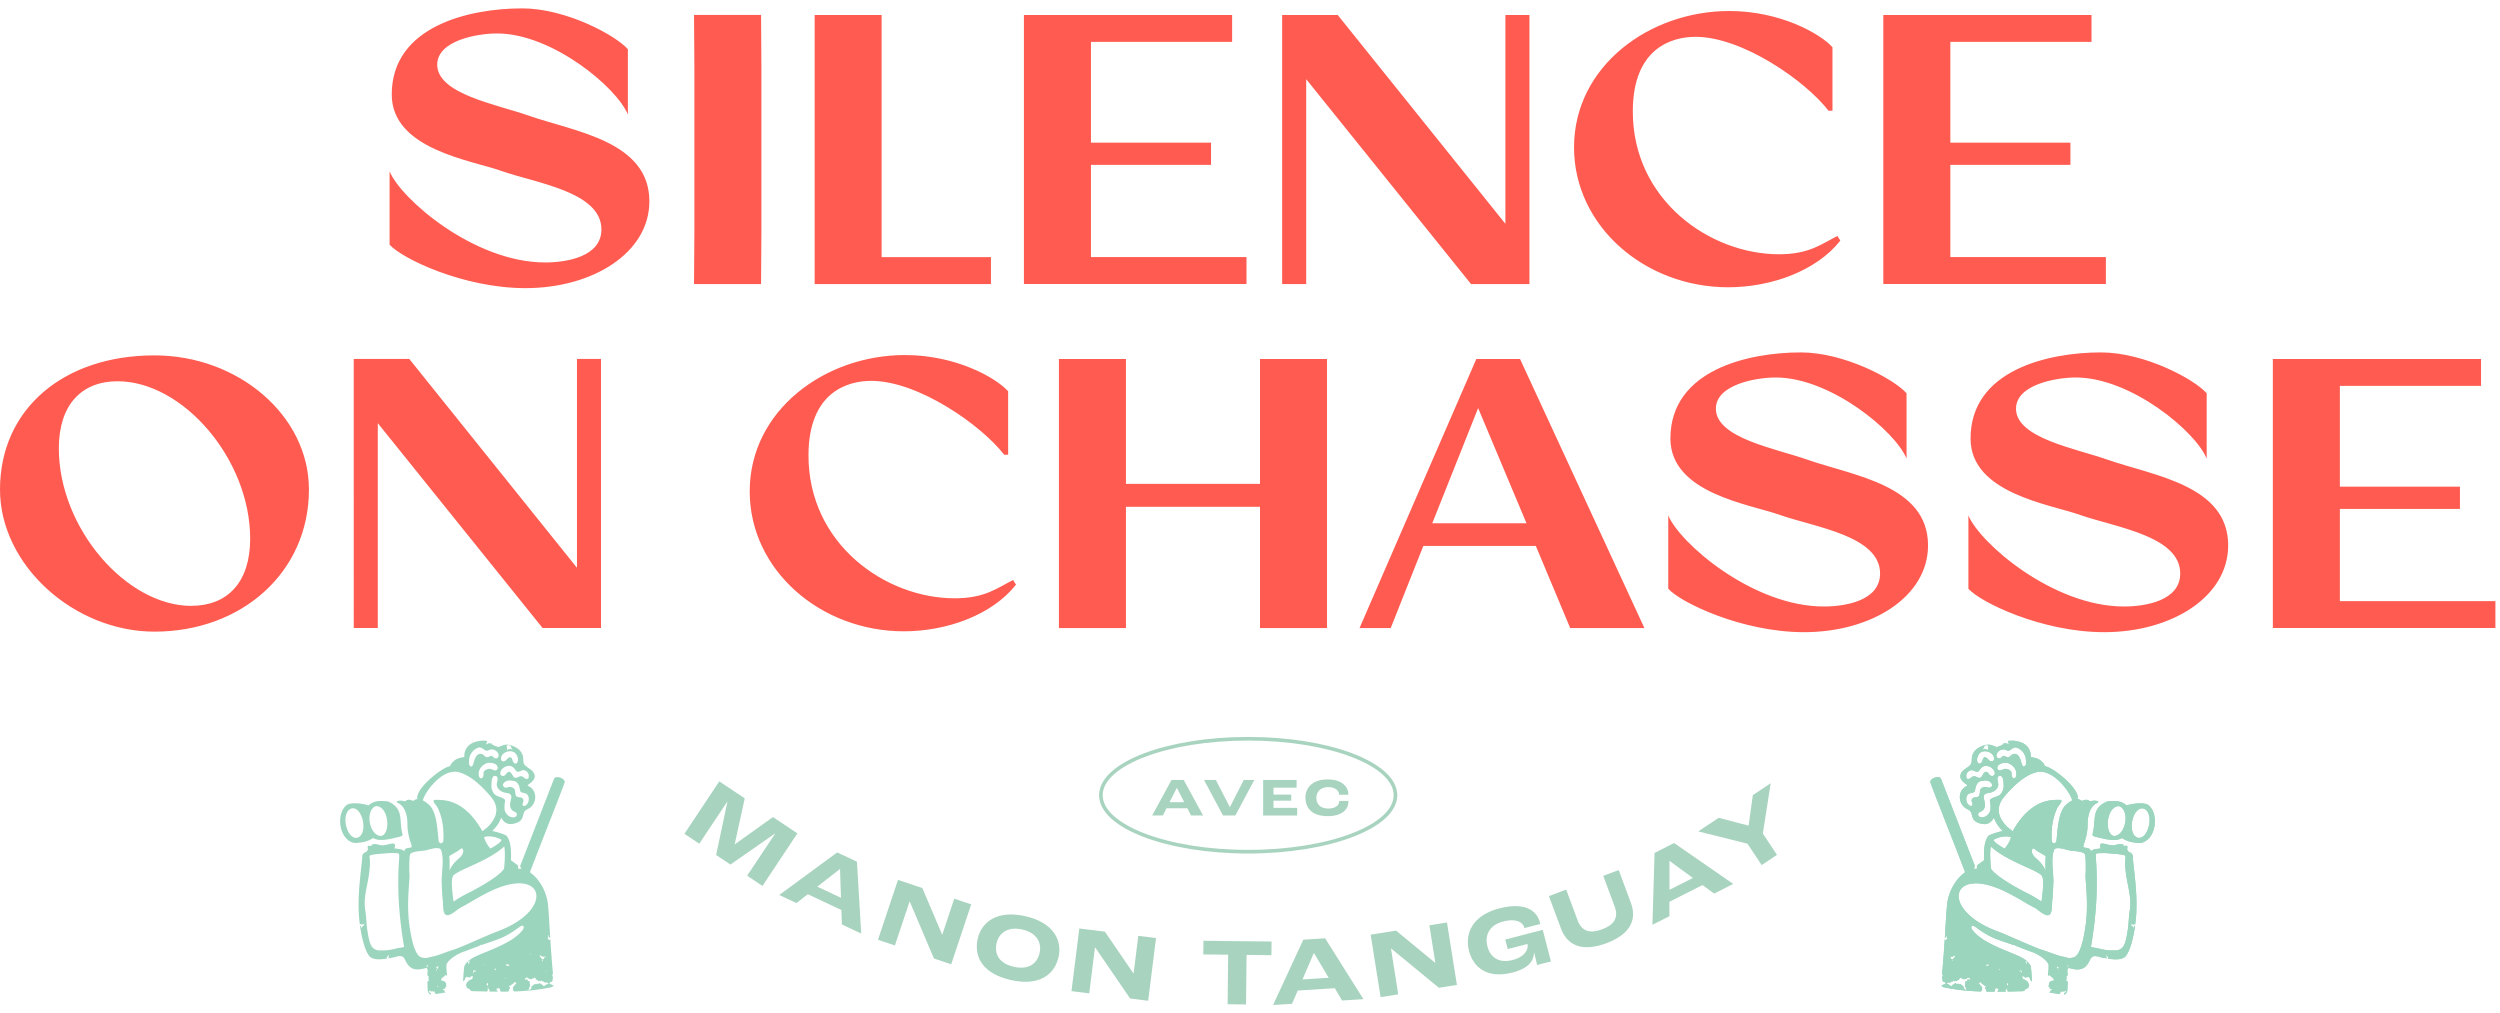
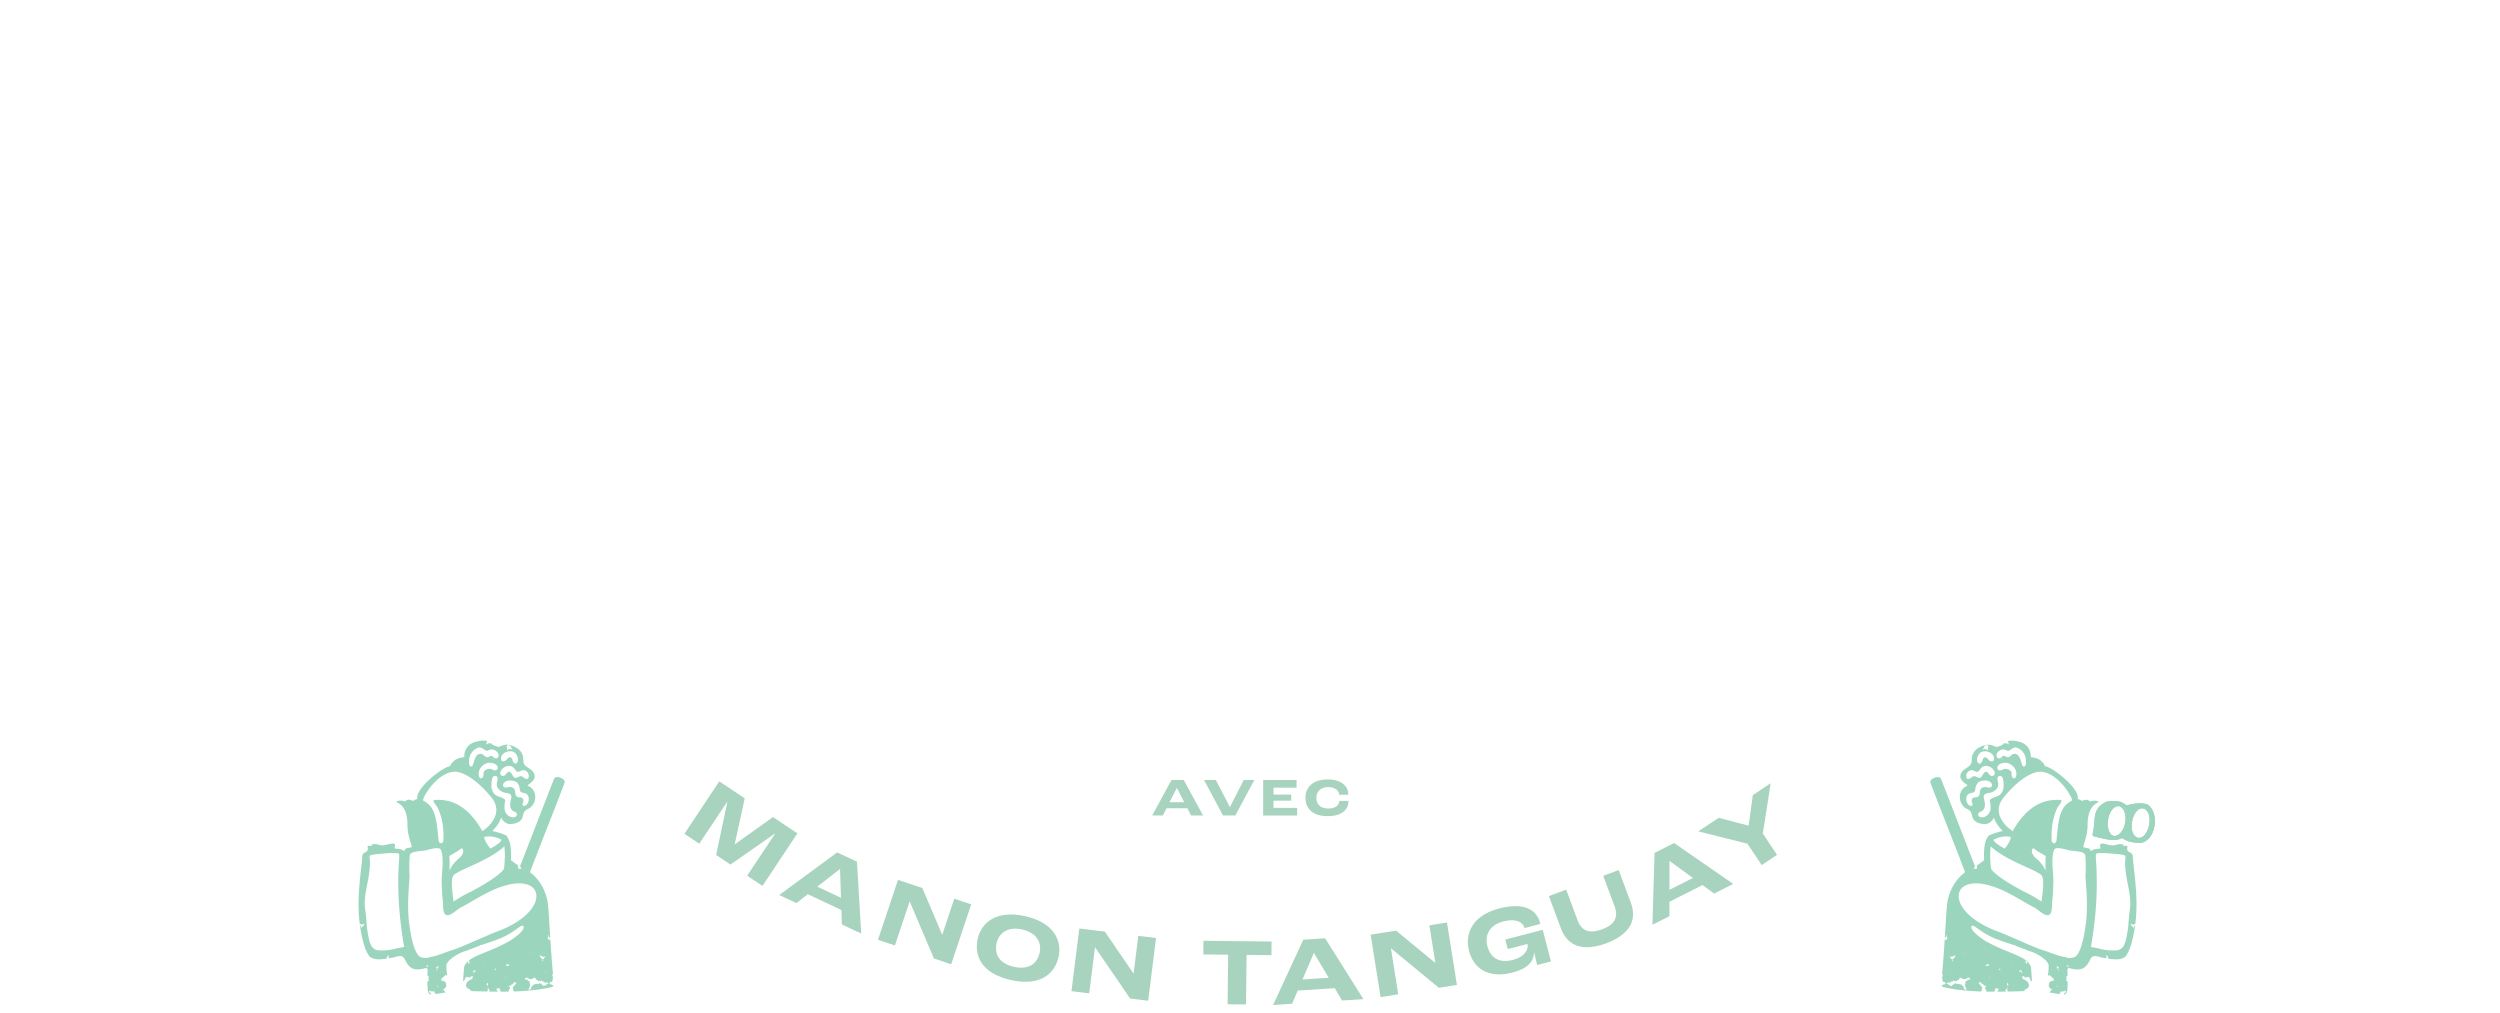
<svg xmlns="http://www.w3.org/2000/svg" width="691" height="280" fill="none">
-   <path d="M107.685 67.693v-20.33c3.063 7.544 23.278 25.18 42.992 25.18 5.94 0 15.556-1.58 15.556-9.124 0-10.407-18.025-12.786-27.641-16.168-8.316-2.973-30.313-5.947-30.313-21.13 0-18.936 21.496-23.805 36.049-23.805 12.085 0 25.859 7.433 29.219 11.299v18.044c-3.063-7.545-20.995-22.412-36.161-22.412-5.551 0-16.54 1.989-16.54 8.623 0 8.14 16.54 11.002 25.264 14.087 12.772 4.46 33.377 7.043 33.377 23.694 0 14.18-15.556 23.991-34.268 23.991-17.226 0-34.174-8.232-37.534-12.005v.056ZM210.45 64.032l-.093 14.477h-18.526l.093-14.477V18.614l-.093-14.477h18.526l.093 14.477v45.418ZM243.678 4.137v66.938h30.221v7.434h-48.728V4.137h18.526-.019ZM283.013 4.137h57.545v7.433h-39.019v27.857h33.191v6.151h-33.191v25.479h42.992v7.433h-61.518V4.137ZM416.092 61.858V4.137h6.646v74.372h-16.15l-45.554-56.625V78.51h-6.646V4.137h15.352l46.352 57.72ZM435.064 40.728c0-22.412 20.809-37.687 42.899-37.687 14.071 0 25.153 6.244 28.532 10.016V30.6h-1.096c-6.348-8.233-23.779-20.423-36.755-20.423-6.738 0-17.338 3.27-17.338 20.628 0 24.493 21.292 39.471 40.412 39.471 8.428 0 11.788-2.88 16.15-5.055l.798 1.283c-6.645 8.437-19.212 12.897-31 12.897-23.074 0-42.602-16.948-42.602-38.673ZM520.546 4.137h57.546v7.433h-39.02v27.857h33.191v6.151h-33.191v25.479h42.992v7.433h-61.518V4.137ZM42.695 98.226c23.074 0 42.695 16.558 42.695 37.093 0 22.802-18.526 39.267-42.695 39.267C20.512 174.586 0 156.244 0 135.319 0 113 17.635 98.226 42.695 98.226Zm10.21 69.224c9.913 0 16.243-6.448 16.243-18.546 0-22.022-18.62-43.523-36.644-43.523-9.913 0-16.243 6.448-16.243 18.546 0 22.022 18.62 43.542 36.644 43.542v-.019ZM159.476 156.932V99.211h6.645v74.372h-16.149l-45.554-56.625v56.625h-6.646V99.211h15.352l46.352 57.721ZM207.22 135.821c0-22.412 20.809-37.688 42.899-37.688 14.071 0 25.153 6.244 28.532 10.017v17.543h-1.095c-6.349-8.233-23.78-20.424-36.755-20.424-6.739 0-17.338 3.271-17.338 20.628 0 24.493 21.292 39.472 40.412 39.472 8.427 0 11.787-2.881 16.15-5.055l.798 1.282c-6.646 8.437-19.213 12.897-31.001 12.897-23.073 0-42.602-16.948-42.602-38.672ZM348.262 173.601v-33.525H311.21v33.525h-18.526V99.23h18.526v34.509h37.052v-34.51h18.526v74.372h-18.526ZM393.408 150.892l-9.021 22.709h-8.614l32.282-74.371h12.084l34.379 74.371h-20.512l-9.505-22.709h-31.093Zm2.469-6.263h26.044l-13.365-31.833-12.679 31.833ZM461.107 162.786v-20.331c3.063 7.545 23.278 25.181 42.992 25.181 5.941 0 15.556-1.58 15.556-9.125 0-10.406-18.024-12.785-27.64-16.167-8.316-2.974-30.314-5.947-30.314-21.13 0-18.937 21.496-23.806 36.05-23.806 12.085 0 25.858 7.434 29.218 11.299v18.045c-3.063-7.545-20.995-22.412-36.161-22.412-5.55 0-16.539 1.988-16.539 8.623 0 8.139 16.539 11.001 25.264 14.086 12.771 4.46 33.376 7.043 33.376 23.694 0 14.18-15.555 23.992-34.267 23.992-17.227 0-34.175-8.233-37.535-12.005v.056ZM544.066 162.786v-20.331c3.063 7.545 23.278 25.181 42.992 25.181 5.94 0 15.556-1.58 15.556-9.125 0-10.406-18.025-12.785-27.641-16.167-8.316-2.974-30.313-5.947-30.313-21.13 0-18.937 21.496-23.806 36.049-23.806 12.085 0 25.859 7.434 29.219 11.299v18.045c-3.063-7.545-20.995-22.412-36.161-22.412-5.551 0-16.54 1.988-16.54 8.623 0 8.139 16.54 11.001 25.265 14.086 12.771 4.46 33.376 7.043 33.376 23.694 0 14.18-15.556 23.992-34.268 23.992-17.226 0-34.174-8.233-37.534-12.005v.056ZM628.213 99.23h57.545v7.433h-39.019v27.857h33.191v6.151h-33.191v25.478h42.992v7.434h-61.518V99.211v.019Z" fill="#FF5B50" />
  <path d="M328.177 223.405h-5.754l-1.003 1.989h-2.951l5.327-9.794h3.397l5.328 9.794h-3.323l-1.002-1.989h-.019Zm-.854-1.672-2.042-3.996-2.023 3.996h4.084-.019ZM332.818 215.6h3.248l3.88 7.508 3.824-7.508h2.914l-5.234 9.794h-3.416l-5.235-9.794h.019ZM349.135 215.6h9.245v2.119h-6.386v1.914h4.901v1.672h-4.901v1.989h6.534v2.118h-9.393V215.6ZM360.811 220.525c0-2.899 2.061-5.092 6.144-5.092 4.307 0 5.718 2.36 5.718 3.996v.241h-2.543v-.056c0-.91-.91-2.062-3.026-2.062-2.116 0-3.267 1.3-3.267 2.973 0 1.561.928 2.955 3.286 2.955 2.023 0 3.044-.929 3.044-2.007v-.093h2.543v.204c0 1.914-1.541 3.996-5.717 3.996-4.641 0-6.163-2.528-6.163-5.055h-.019Z" fill="#A7D3BF" />
-   <path d="M344.995 235.41c22.483 0 40.709-6.988 40.709-15.61 0-8.621-18.226-15.61-40.709-15.61-22.483 0-40.709 6.989-40.709 15.61 0 8.622 18.226 15.61 40.709 15.61Z" stroke="#A7D3BF" stroke-miterlimit="10" />
  <path d="m198.811 215.972 7.035 4.683-2.784 12.73h.018l10.563-7.545 6.757 4.497-9.653 14.533-4.232-2.825 7.74-11.634-.037-.037-12.326 8.586-3.954-2.639 3.119-14.718-.037-.037-7.741 11.633-4.102-2.732 9.652-14.532-.018.037ZM232.559 251.523l-9.282-4.368-3.137 2.453-4.752-2.23 16.001-11.763 5.476 2.564 1.17 19.848-5.346-2.509-.13-3.977v-.018Zm-.112-3.346-.26-7.99h-.018l-6.274 4.887 6.571 3.085-.019.018ZM248.189 243.197l6.738 2.249 5.495 12.915h.018l3.323-9.961 4.678 1.562-5.532 16.558-4.77-1.599-6.702-15.777h-.018l-4.066 12.172-4.677-1.561 5.531-16.558h-.018ZM270.242 259.476c1.058-4.72 5.439-7.972 13.124-6.244 7.685 1.71 10.265 6.542 9.226 11.243-1.077 4.832-5.217 8.177-13.162 6.412-7.703-1.729-10.321-6.3-9.188-11.411Zm17.115 3.866c.612-2.769-.78-5.538-4.808-6.43-4.028-.911-6.46 1.003-7.091 3.772-.687 3.048.724 5.631 4.789 6.542 4.158.929 6.46-.948 7.11-3.866v-.018ZM298.328 256.633l7.054.873 7.926 11.578h.019l1.299-10.425 4.901.613-2.172 17.338-4.993-.631-9.69-14.161h-.019l-1.596 12.748-4.901-.613 2.172-17.339v.019ZM339.463 263.881l-6.868-.075.037-3.772 18.823.204-.037 3.773-6.868-.075-.149 13.697-5.086-.056.148-13.696ZM368.941 273.135l-10.246.651-1.578 3.661-5.235.334 8.353-18.045 6.033-.39 10.581 16.818-5.903.372-2.023-3.438.018.037Zm-1.689-2.88-4.084-6.858h-.018l-3.137 7.322 7.258-.464h-.019ZM378.855 258.343l7.016-1.115 10.841 8.92h.019l-1.652-10.388 4.863-.781 2.748 17.246-4.975.799-13.236-10.89h-.018l2.005 12.692-4.864.781-2.747-17.246v-.018ZM406.05 262.859c-1.263-4.888.983-9.85 8.316-11.764 7.388-1.914 10.47.762 11.286 3.921.019.075.037.186.075.372l-4.381 1.134-.037-.186c-.335-1.301-2.08-2.621-5.829-1.636-3.88 1.004-5.142 3.829-4.363 6.858.743 2.843 2.896 4.831 7.036 3.772 3.508-.91 4.362-3.14 4.047-4.348v-.075l-5.458 1.413-.687-2.621 10.358-2.694 2.265 8.734-3.805.985c-.167-.743-.52-2.193-.836-3.438h-.055c0 2.342-1.634 4.404-5.829 5.501-7.203 1.877-10.971-1.505-12.122-5.966l.019.038ZM431.481 256.726l-3.36-9.05 4.771-1.784 3.174 8.53c1.17 3.14 3.546 3.623 6.739 2.453 3.192-1.171 4.659-3.122 3.508-6.263l-3.174-8.53 4.269-1.598 3.36 9.05c1.931 5.166-.798 8.957-6.794 11.187-5.959 2.212-10.562 1.153-12.493-4.014v.019ZM470.575 244.628l-9.152 4.627v3.996l-4.696 2.36.594-19.866 5.402-2.732 16.335 11.299-5.272 2.676-3.211-2.36Zm-2.673-1.97-6.442-4.702h-.018v7.991l6.478-3.27-.018-.019ZM483.012 233.199l-13.607-3.401 5.643-3.754 8.205 2.156.075-.037 1.151-8.381 4.937-3.29-2.172 13.901 3.917 5.891-4.232 2.825-3.917-5.891v-.019Z" fill="#A7D3BF" />
  <path d="M578.36 230.649c-.068.227.221.42.442.515.312.132.846.221 1.536.393 2.24.558 4.49.969 5.993.176l.192-.101s1.267.968 3.251 1.221c.888.115 1.866.296 2.662-.063 3.547-1.425 4.266-7.842 1.48-10.173-.996-1.017-4.896-.488-6.099.012-1.306-1.066-2.385-1.305-4.16-1.207-.805.043-1.147 0-1.881.391-3.838 2.046-2.355 5.261-3.422 8.836h.006Zm15.706-2.876-.038.221c-1.217 5.629-5.745 4.224-4.675-1.196 1.282-5.276 5.45-3.925 4.713.975Zm-8.425-4.966.13.02c2.939 1.124 1.91 7.805-1.229 8.245-2.925.077-2.589-8.141 1.102-8.265h-.003Z" fill="#9BD5BE" />
  <path d="M590.143 255.722c-.059.032-.106.104-.136.204-.038.127-.118.115-.18.213-.059.089.024.19-.091.241a.608.608 0 0 0-.121.095c-.018-.014-.035-.017-.047-.043-.032-.075.044-.167 0-.238-.044-.069-.165-.138-.23-.19-.074-.055-.147-.121-.224-.181-.038-.046-.083-.109-.112-.129-.006-.003-.009-.006-.015-.006-.014-.063-.035-.132-.023-.184.014-.081-.021-.293-.059-.44.017.02.038.026.038.064-.006.109.056.416.209.359.245-.092.233-.015.463.1.212.107.124-.149.274-.181.074-.017.136.084.213.055.011-.006.026-.02.038-.029.009.035.012.078.029.109 1.059-7.33-.566-15.902-.657-18.736.027-.623-.33-1.003-.996-1.302a.863.863 0 0 1-.51-.589 1.448 1.448 0 0 1-.042-.454c.003-.12.092-.313.071-.422-.024-.132-.212-.247-.427-.339-.015.008-.03.005-.045.026-.038.077-.091.109-.162.097-.127-.026-.203-.023-.28.012a1.834 1.834 0 0 0-.336-.109c.071-.061.142-.141.195-.193a.349.349 0 0 1 .035-.032l-.024-.005c-.409-.135-.84-.216-1.273-.17-.448.049-.873.23-1.318.296-1.055.164-2.096-.319-3.151-.457a1.043 1.043 0 0 0-.386.017c-.675.167-.336.897-.251 1.314-.171.026-.342.066-.451.077-.678.084-1.804.115-2.267.793v-.112c-.103-.592-.578-.824-1.156-.876-.244-.075-.728-.066-.84-.244-.3-.469 1.103-2.581 1.123-6.228 0-.436-.076-3.663 1.731-5.362a3.99 3.99 0 0 1 .949-.641.605.605 0 0 0 .224-.152c.271-.342-.575-.417-.76-.434-.387-.037-.776 0-1.144.118-.109.032-.224.075-.336.049-.118-.023-.21-.118-.307-.19-.451-.342-1.114-.27-1.627-.026-.097.046-.201.098-.307.084-.094-.012-.174-.078-.25-.133a1.76 1.76 0 0 0-.861-.324l-.047.008c.639-2.796-6.276-8.35-8.723-9.054-.106-.026-.213-.044-.319-.064-.707-1.738-2.314-2.365-3.95-2.503.124-1.549-.646-3.529-3.078-4.23-1.403-.402-2.467-.402-3.29-.218.039 0 .08.017.121.026a.613.613 0 0 0 0 .106c.018.135-.032.224.08.331.065.037.091.089.082.158a.57.57 0 0 0 .006.255c-.079.006-.129.023-.185.038l-.009-.009h-.003v-.006c-.033-.034-.062-.077-.103-.103a.6.6 0 0 0-.083-.037.231.231 0 0 0-.041-.095c-.05-.026-.124-.127-.183-.078-.024.017-.056.06-.088.086a1.213 1.213 0 0 0-.165-.026c-.077-.037-.154-.074-.192-.066-.047.015-.083.069-.121.121a.254.254 0 0 0-.13-.055c-.067.026-.221 0-.233.11-.005.037 0 .097 0 .155h-.005c-.068.026-.121.003-.16.08-.008.043-.035.064-.07.066-.109 0-.148.003-.207.118-.003.006 0 .017 0 .023-.017-.003-.02-.011-.038-.014-.192-.023-.345.258-.46.198-.1-.052-.18-.026-.245.038 0-.009.009-.021.012-.029a1.816 1.816 0 0 1-.218.155c-.926.532-1.957-1.698-5.407.325a3.756 3.756 0 0 0-1.58 1.727c-.353.761-.244 1.437-.359 2.241-.174 1.213-1.86 1.653-2.603 2.621-1.398 1.822.516 3.014 1.264 3.589.602.463-.492.236-1.312 1.463-.557.827-.713 1.81-.51 2.779.163.77.578 1.457 1.168 1.991.469.425 1.256.621 1.63 1.095.584.741.386 1.75 1.088 2.5.654.698 1.654.963 2.585 1.063 1.118.118 2.011-.468 2.612-1.342.106-.155.186-.304.251-.451a8.486 8.486 0 0 0 1.91 3.124c.171.164.36.396.537.6-.393.064-2.15.474-3.585 1.104a.853.853 0 0 0-.363.25c-1.17 1.379-1.326 4.063-1.194 6.707-.616.422-1.465 1.115-2.075 1.503a.254.254 0 0 0 .127.04c.006.012.02.023.026.037.006.015 0 .023.006.038.015.031.006.052.009.075-.006.005-.009.002-.015.008-.159.184-.017.572-.153.644-.033.017-.033.052-.056.075-.159-.058-.398-.009-.551-.092a.764.764 0 0 0-.263-.052c.033-.046.062-.095.086-.127.106-.143.253-.27.306-.454 0-.011 0-.031.006-.043h.012c-.934-2.353-8.623-22.216-9.383-24.133a.683.683 0 0 0-.056-.115c-.027-.017-.056-.017-.086-.025a.186.186 0 0 0-.023-.026c.011-.015.02-.032.032-.046-.64-.699-2.83.037-2.839 1.092.743 2.25 6.397 16.451 8.7 22.5.327.86.589 1.518.849 2.187.056.153.032.262-.13.428-2.426 1.722-4.484 5.297-4.794 8.972-.191 1.75-.347 4.897-.601 8.917.015-.017.035-.029.071-.026.097.009.383-.043.33-.216-.062-.215-.024-.252.05-.39a.25.25 0 0 0 .183.023c.012.054.012.1-.015.135-.144.186-.079.388.13.537.029.02.029.043.047.066-.006 0-.003.012-.009.015-.162.054-.215.077-.256.281a.39.39 0 0 0 .047.23c-.044-.072-.094-.135-.168-.112-.065.02-.186.126-.26.089-.05-.026-.112-.092-.179-.161-.18 2.808-.407 6.018-.726 9.457a.11.11 0 0 1 .048.081c.026.164.061.233.182.304-.014.066-.023.144-.059.187-.064.086-.15.457-.147.572.003.147-.065.233.044.365a.164.164 0 0 1 .068.181c-.059.213-.077.287.08.486.15.189.501.1.554.253.082.224.265.264.469.152.138-.078.206.011.344-.012.124-.02.13-.198.281-.129a.54.54 0 0 0 .356.02l.024.009c.286.092.121-.204.303-.27.089-.035.186.08.272.028.085-.048.177-.201.244-.281.027-.032.056-.066.086-.098.056.141.206.379.345.273.236-.187.253-.098.551-.052.274.041.085-.212.245-.301.076-.046.18.046.25-.015a.488.488 0 0 0 .098-.132c.064-.009.123-.026.132-.095 0-.031-.003-.08-.006-.126.039-.061.08-.121.118-.184.071-.032.159-.063.227-.098.012.003.024.009.036.009.005.008 0 .023.008.031.077.075.242.13.334.176.182.089.362.232.566.247.15.008.563-.112.695-.187.115-.063.08-.238.239-.23a.277.277 0 0 0 .198-.02c.026-.032.079-.063.12-.098v.012c.089.178.339.212.44.304-.009.015-.024.021-.03.035 0 .077-.073.218.015.273l.012.006c-.098.02-.159.123-.271.037a.315.315 0 0 0-.18-.103c-.083.023-.266-.032-.292.097-.015.069.009.239-.056.285-.1.072-.428.1-.484.187-.1.152.012.488-.067.672-.048.106-.048.506-.018.621.038.149-.012.258.127.362a.165.165 0 0 1 .112.166c-.012.233-.012.314.191.472l.009.005c-.082.064-.168.136-.253.181a1.465 1.465 0 0 0-.03-.14c-.056-.23-.168-.015-.28-.118-.056-.052-.024-.158-.088-.198-.059-.041-.162-.052-.239-.069.018-.127.109-.342.079-.42-.059-.155-.327-.233-.415-.388-.047-.089-.313-.284-.401-.319-.115-.046-.165-.138-.295-.08-.053.043-.106.043-.156.003-.133-.11-.201-.136-.345-.092-.018-.006-.033-.029-.053-.021-.056.029-.156.147-.233.121-.115-.037-.345-.29-.439-.284-.171.005-.333.293-.513.336-.1.023-.378.256-.439.348-.048.071-.095.117-.13.172-.018-.014-.027-.037-.044-.052-.08-.054-.289-.126-.446-.163a.888.888 0 0 0-.112-.118c-.115-.095-.141-.213-.306-.201-.077.028-.139.008-.183-.055-.13-.195-.18-.259-.424-.244-.236.011-.369.393-.519.342-.142-.046-.236.017-.301.117-.088.069-.162.141-.227.107-.085-.043-.159-.043-.221-.006.118.264.36.471.666.54 2.792.615 5.64.946 8.499 1.101.602.031 1.2.057 1.801.077l.095-.238a.155.155 0 0 0 .103-.035c.032-.06.147-.135.1-.218-.026-.046-.121-.123-.112-.184.015-.098.162-.299.147-.376-.023-.141-.241-.256-.291-.4-.027-.083-.221-.296-.292-.342-.05-.034-.086-.069-.124-.095-.003-.048 0-.1-.024-.149-.079-.072-.162-.293-.294-.241-.018.008-.042.026-.062.04a.116.116 0 0 1 .02-.095c.045-.066.154-.037.195-.109 0 0 .006.006.012.006.088-.018.206-.107.292-.161.05.057.15-.026.221.069.044.057 0 .155.05.207a.527.527 0 0 0 .144.08c.036.026.056.06.103.078.145.051.136.161.248.244.1.077.215-.035.277.121.044.112.248.396.38.261.112-.115.171-.138.248-.138-.021.035-.044.066-.041.129.026.081.009.144-.05.187-.174.121-.23.164-.221.423.008.247.347.422.3.577-.053.187.018.325.174.397.666.011 1.336.017 2.002.017.035-.003.068-.011.088-.04.056-.081.089-.253.121-.351.062-.192.168-.382.162-.595.036.035.074.055.124.038.257-.095.248-.012.504.112.092.043.127.023.151-.015a.39.39 0 0 1 .182.101c-.073.049-.129.135-.153.27-.027.17-.133.167-.2.302-.03.057-.015.118-.009.172.766 0 1.53-.014 2.296-.026v-.011c-.012-.072-.1-.216-.183-.336.136-.112.348-.365.416-.48.062-.115-.047-.244.086-.325.026-.008.041-.034.061-.049.009.092.024.187 0 .256-.035.103-.005.489.03.598.047.141.009.247.147.333l.006.003c1.401-.029 2.804-.066 4.207-.098.006-.008.012-.02.021-.031.056-.069.177-.02.224-.104.011-.017.014-.049.023-.075.044 0 .098-.002.171-.011.239-.032.027-.201.142-.316.056-.055.159-.003.209-.072 0-.006.006-.014.009-.02.062-.014.133-.029.165-.043.091-.04.077-.173.197-.155.051.017.101.02.151 0 .05-.049.189-.084.165-.184-.015-.055-.089-.161-.059-.219.041-.092.251-.238.259-.322.015-.146-.171-.336-.179-.497 0-.089-.139-.367-.198-.436-.074-.09-.077-.184-.203-.202-.062.009-.106-.017-.13-.071-.071-.167-.1-.225-.289-.253a.197.197 0 0 0-.121.02l-.041-.049c-.109-.095-.13-.21-.289-.207-.074.023-.133.003-.171-.06-.112-.187-.165-.247-.377-.253.029-.043.062-.098.103-.173.082-.152.02-.192-.05-.235.035-.089.059-.181.068-.276v.006c.15.192.501.1.557.253.079.224.262.267.465.152.139-.078.207.014.345-.012.124-.02.13-.195.277-.129.057.052.157.098.219.132.032.017.062.038.091.058-.006.017-.012.028-.018.051-.065.227.142.112.189.265.021.074-.059.146-.024.218.033.072.139.161.195.219.106.115.2.267.342.333l.015.006c-.106-1.414-.177-2.931-.345-4.173-1.371-3.052-6.212-3.422-12.455-6.977-1.613-.917-4.434-3.173-3.918-4.063.525-.906 2.217 1.646 6.727 3.439 1.586.63 3.228 1.127 4.838 1.699a.142.142 0 0 1 .091-.02c.05.014.097 0 .144-.012l.068.04c.154.092.304.207.472.27l.357.138c.775.302 2.449.943 3.408 1.305 2.29.621 5.468 2.868 5.2 4.129.02.727-.059 1.627-.213 2.538h.003c.127.052.283.075.342-.04.033 0 .059.005.101.005.067.003.1-.011.123-.031a.341.341 0 0 0 .216.273c.144.063.126.172.233.27.097.086.227-.02.277.144.032.106.182.347.321.307 0 .032-.009.063.012.103.05.052.056.107.029.164a.498.498 0 0 0-.071.239c-.082-.003-.088.152-.206.149-.074 0-.115-.115-.191-.103-.08.011-.192.097-.263.135-.135.075-.306.126-.41.258-.079.092-.209.437-.235.569-.021.11.094.176.014.282a.25.25 0 0 0-.085.144c.009.077-.041.227.053.267.05.02.174.014.206.075.047.097.044.385.106.442.106.104.36.038.49.13a.712.712 0 0 0 .215.06c-.13.066-.274.161-.321.215-.101.104-.213.112-.224.291.014.083-.012.146-.074.184-.121.063-.192.109-.23.198a72.13 72.13 0 0 0 1.96.327c.298.046.587.095.876.147 0-.046-.009-.103-.018-.164.027-.1.047-.192.109-.204.174-.04.221-.192.159-.388-.035-.103 0-.161.012-.238.044.141.201.422.354.307.251-.192.262-.098.572-.049.283.046.097-.218.262-.31.024-.012.047 0 .074 0-.006.057 0 .109.05.141.192.118.183.175.221.35-.015.009-.026.009-.041.026-.024.066-.065.098-.124.092-.177-.017-.236-.02-.354.155-.076.11-.044.271-.038.394a1.13 1.13 0 0 0 .828-.905c.086-.546.127-1.644.136-2.733-.1-.049-.142-.132-.262-.08-.051.037-.101.037-.145 0-.032-.032-.05-.038-.074-.055a.78.78 0 0 0 .139-.241c.05-.153.053-.618.024-.782-.021-.101-.086-.152-.118-.23.041-.006.091-.003.129-.023.071-.032.195-.132.298-.233a20.99 20.99 0 0 0-.041-1.051c-.074-.452.02-.739.215-.911-.006-.006-.006-.012-.009-.021.015-.022.033-.054.024-.083l-.024-.069a.926.926 0 0 0-.073-.121 1.842 1.842 0 0 0-.225-.439c-.056-.066-.088-.129-.132-.175.05 0 .109 0 .188-.009.012.009.027.006.033.02.041.078.1.101.159.124.027.037.056.077.1.112v.028c.045.052.056.11.024.167-.068.124-.1.19-.074.293a.207.207 0 0 1 .024.063v.006c.009.023.017.04.026.066.466-.359-1.592-.543-.908-.333 1.952.463 4.139 1.362 5.74-.233 1.707-1.744.825-3.563 4.207-2.428.48.08.987.172 1.503.261.012-.132-.068-.31-.038-.436.024-.084-.027-.374-.059-.452v-.011c.085.02.171.029.239.049-.003.057-.033.121 0 .172a.492.492 0 0 0 .115.112c.029.035.038.072.079.101.13.083.089.187.177.299.015.017.036.014.053.026a.572.572 0 0 0-.247.195c1.848.299 3.755.457 4.908-.563 1.271-1.509 2.12-4.799 2.686-8.65l-.015-.006Zm-51.926 4.354v.003c0-.035 0-.066-.008-.101a.174.174 0 0 1 .011.098h-.003Zm.543 8.46a.44.44 0 0 0-.127 0c.006-.066.035-.135.074-.256a.413.413 0 0 0 .147.242c-.029.002-.065.02-.094.014Zm.781.129s0-.008-.006-.011c.003.006.009.003.012.008l-.006.003Zm.858-4.256c-.062.066-.136.092-.209.179-.086.106.011.261-.148.304-.115.035-.424.224-.301.405.136.204.13.27.104.414-.033-.006-.068-.014-.089-.014-.015 0-.026.006-.041.008-.018-.031-.068-.077-.109-.12 0-.009-.006-.012 0-.02a.263.263 0 0 0 .062-.161c-.024-.078 0-.242-.098-.265-.053-.014-.179.012-.221-.046-.064-.092-.112-.385-.182-.436-.068-.046-.168-.041-.272-.035-.044-.037-.085-.08-.082-.161 0-.02.02-.034.029-.052.018.021.033.043.059.046.071.009.174-.028.257-.054.056.02.112.049.171.051.174.009.648-.143.805-.232.094-.058.12-.158.188-.216a.176.176 0 0 1 .039-.006s0 .006.005.012c.065.049.089.109.068.181a.781.781 0 0 0-.035.218Zm3.735 9.302c-.038-.028-.077-.063-.115-.094.085-.006.162-.006.195.048.008.015.02.009.029.021-.035.005-.074.017-.109.025Zm15.645-8.258c.073.066.097.149.188.232.101.092.23-.014.281.155a.71.71 0 0 0 .064.133.4.4 0 0 0-.02.143c-.036.043-.074.075-.095.144-.032.106-.091.141-.15.184-.029-.078-.044-.201-.133-.201l-.008.003c.014-.055.032-.107.032-.161 0-.127-.112-.48-.171-.595 0-.006-.012-.009-.012-.009.009-.008.015-.02.024-.028Zm-1.342 2.58c.021.112.13.385.272.305a.352.352 0 0 1 .18-.058 1.8 1.8 0 0 0-.083.405c0 .147-.065.233.044.365.065.049.086.11.068.181 0 .018 0 .026-.006.041a1.748 1.748 0 0 0-.094-.239c-.056-.1-.186-.069-.192-.213a.28.28 0 0 0-.026-.175c-.056-.054-.115-.21-.21-.172-.053.02-.144.118-.206.089-.03-.012-.074-.055-.115-.092.133-.121.304-.328.368-.437Zm-2.526-1.402c.012.017.03.037.038.051.024.035.048.072.071.11v.011c-.077-.031-.133-.072-.221-.029-.009-.048-.021-.094-.032-.138.041 0 .088 0 .144-.005Zm-.404 2.235a.23.23 0 0 1 .047.058.175.175 0 0 0-.094.04.39.39 0 0 0 .047-.098Zm-.778 2.733c.003.055.015.104.065.121s.174.009.206.069c.053.092.071.376.133.431.029.026.085.026.13.034-.083.064-.292.113-.387.176-.065-.04-.141-.084-.15-.144-.021-.129.083-.454.035-.549a.292.292 0 0 0-.088-.092c.021-.017.035-.026.056-.046Zm-2.016-3.922v-.018c.061.075.123.15.141.228a.81.81 0 0 0 .08.135c-.021.014-.045.034-.068.043a.705.705 0 0 0-.171.123 1.748 1.748 0 0 0-.159-.293.732.732 0 0 0 .174-.218h.003Zm-2.388-3.276c.026-.023.062-.043.091-.066.015.017.018.026.03.037-.086.026-.266.132-.313.259l-.018-.064c.074-.054.151-.12.21-.166Zm-.333 5.853a.623.623 0 0 0-.089.233v-.014c-.044-.095-.13-.118-.165-.196.083-.023.162-.046.23-.071a.112.112 0 0 1 .026.048h-.002Zm-.988-3.577c.144-.026.153-.233.327-.15.095.043.342.092.463.006.009.023.015.046.035.069.021.026.048.026.074.034-.015.006-.023-.002-.041.006-.177.063-.204.391-.327.388-.021 0-.024.017-.042.02-.094-.109-.156-.158-.333-.126-.091.014-.156.095-.212.175a2.76 2.76 0 0 0-.118-.437c.053.012.103.026.174.015Zm15.229-56.2c.006.051.015.097.044.129-.017.017-.023.032-.035.049-.015 0-.029.011-.044.003a.396.396 0 0 0-.109-.069c.05-.058.1-.104.144-.112Zm-9.884-3.207c.457.198.669.373 1.152.112.46-.247.961-.77 1.51-.776.748-.009 1.609.649 2.066 1.193.531.629.876 1.52.896 2.336.012.514.177 1.396-.412 1.678-.154.075-.269.069-.357.017-.15-.086-.23-.304-.31-.506-.342-.867-.471-1.994-1.217-2.649a1.303 1.303 0 0 0-1.318-.216c-.557.216-.867.998-1.568.825-.307-.069-.658-.35-.941-.356-.224-.02-.433.195-.595.35-.307.345-.858.498-1.209.136a.834.834 0 0 1-.23-.627c.045-1.109 1.504-1.966 2.533-1.517Zm-.13 5.241c-.787.092-1.568.943-2.12-.003-.374-1.445 2.073-1.959 3.119-1.505 1.457.629 2.453 2.057 1.996 3.646-.115.391-.451.581-.743.437a.613.613 0 0 1-.2-.167c-.348-.425-.239-.807-.286-1.31-.068-.724-1.115-1.115-1.766-1.098Zm.704 6.489c-.014-.006-.026-.014-.041-.02-.009-.017-.015-.032-.026-.046.017.023.05.04.067.066Zm-2.479-9.368.039.009c.008.025.023.051.038.08-.024.003-.033.006-.053.011v-.005c0-.02-.018-.063-.024-.095Zm.616.195a.856.856 0 0 0 .115.043c.221.069.095-.16.233-.215.015-.003.03.006.047.009-.035.089-.067.181-.123.232-.009.009-.024.043-.036.061a3.526 3.526 0 0 0-.147-.075c-.03-.017-.059-.037-.089-.055Zm-5.014-2.695c.25-.066.006-.219.112-.362.053-.066.174-.026.215-.107.044-.08.05-.247.068-.342.009-.051.021-.106.032-.16.018-.029.036-.058.077-.072.088-.035.186.083.271.031.074-.043.151-.155.212-.238.16.069.325.155.496.169 0 .046.017.072.044.098.006.172.021.348-.032.477-.048.109-.045.48-.018.661a.7.7 0 0 0-.056.049 1.433 1.433 0 0 0-.251-.164c-.121-.043-.174-.135-.306-.075-.056.046-.112.049-.162.006-.16-.123-.216-.164-.413-.077-.103.043-.156.163-.201.27-.026-.026-.047-.058-.076-.075-.033-.02-.101-.037-.162-.058a1.03 1.03 0 0 0 .15-.031Zm-.929 1.146c1.23-1.382 4.21-.313 4.03 1.567-.059.62-.634.709-1.123.468-.466-.23-.796-1.009-1.356-1.003-.416.003-.619.454-.684.793-.086.397-.481 1.078-.935.96a.503.503 0 0 1-.232-.132c-.372-.331-.416-.974-.304-1.42.103-.402.318-.914.604-1.233Zm-.631.555a.456.456 0 0 1-.017.115c-.006-.017-.03-.034-.044-.055 0-.025.011-.066.011-.083 0-.026-.014-.043-.023-.063.038.023.07.052.073.086Zm-.032.23c-.006.026-.003.04-.006.063l-.006-.008c-.003-.018.006-.038.012-.055Zm-2.966 5.532c-.076-.655.298-1.23.87-1.546.772-.428 1.182.063 1.901.264.625.175.894-.543 1.236-.92.495-.543 1.126-.83 1.854-.658.896.213 1.571.684 1.928 1.538.436 1.149-.882 1.701-1.542.649-.931-1.273-1.447-.23-1.94.641-.371.54-.781.526-1.323.256-.584-.288-.961-.431-1.516.02-.336.27-.545.46-1.005.46-.018 0-.032-.003-.047-.003-.386-.023-.374-.336-.416-.701Zm1.463 6.632c-.027.414.28.779.256 1.201-.012.213-.091.291-.304.325-.008.003-.017.003-.026.006-.537.063-1.059-.546-1.232-.992-.313-.793-.239-1.98.636-2.408.572-.276 1.465-.12 1.625-.899.094-.463.135-.98.353-1.408.233-.46.496-.885 1.006-1.072.465-.175.99-.221 1.485-.247.684-.032 1.575.347 1.813 1.02.239.661-.512 1.144-1.117.905-.858-.328-2.025-.06-2.178.989-.127 1.221-.086 1.729-1.539 1.755-.381.058-.755.452-.778.825Zm3.994 5.96s.003-.029.006-.04c0-.006.003-.015.003-.023.009.023.047.057.071.086-.03-.006-.056-.017-.083-.023h.003Zm.56.382s-.015.012-.021.015c0-.015 0-.026-.005-.038.008 0 .014.003.023.003 0 .006 0 .014.006.02h-.003Zm.619-6.557c-.23.238-.056.551-.02.85.061.503.097 1.032.091 1.538-.012 1.307-1.138 2.597-2.544 2.517-.991-.058-1.25-1.152-.263-1.549.906-.307 1.286-1.126 1.247-2.012-.041-1.583-1.247-2.919 1.2-3.201 1.46-.256 2.701-1.333 2.465-2.649-.127-.678-.581-2.055.548-2.029.952.023.89 1.704.949 2.319.039.425.03.859-.085 1.273-.168.606-.522 1.353-1.073 1.713-.749.488-1.893.583-2.515 1.23Zm4.207-1.222c2.137-2.497 5.306-5.526 8.472-6.333 5.183-1.328 10.33 7.132 9.87 7.839-.215.109-.421.23-.61.354-.69.456-1.403 1.086-1.816 1.798-1.368 2.331-1.483 5.661-1.848 8.946-.16.856-1.056.963-1.303.063-.154-3.077.144-6.054 1.435-8.914.174-.692 2.034-2.325.908-2.457-1.592.086-7.782-.879-13.136 8.664a.886.886 0 0 1-.047-.017c-.03-.017-1.442-1.164-1.442-1.164-2.903-2.908-3.219-5.836-.48-8.779h-.003Zm12.455 11.256c-.023-.04-.035-.063-.059-.1h.062v.034c.009.029 0 .043 0 .066h-.003Zm-1.4 9.581c-.581-1.316-1.306-2.25-2.621-3.382-1.898-1.635-1.041-3.124-.504-2.658.908.787 1.719 1.12 3.196 2.046-.092.738-.115 1.784-.071 3.994Zm-9.549-9.239c-.333 1.446-1.356 2.704-1.757 3.164-1.556-.862-2.868-1.73-3.042-2.353a.185.185 0 0 1-.006-.089c1.781-.998 3.759-1.098 4.805-.722Zm-5.592 2.561c3.809 3.549 10.857 5.937 12.9 7.207 1.398.868 2.141.552 1.126 8.049a35.587 35.587 0 0 0-5.173-2.923.914.914 0 0 0-.148-.1c-2.732-1.46-4.996-2.854-6.547-4.032-1.981-1.503-2.093-2.112-2.093-2.112l-.024-.221c-.247-2.546-.259-4.509-.041-5.868Zm-7.29 29.702c.073-.009.156-.026.25-.052-.014.026-.029.043-.038.078a.219.219 0 0 0 .015.117.745.745 0 0 1-.224-.089c0-.005.009-.008.009-.014 0-.012-.009-.029-.012-.04Zm.23 2.439a.593.593 0 0 0-.036-.103c-.009-.017-.009-.032-.014-.046.008-.006.014-.011.023-.014a.33.33 0 0 0 .109.074.45.45 0 0 0-.082.089Zm.94 3.575c-.021.043-.023.066-.038.101-.006-.026-.024-.052-.015-.072a.338.338 0 0 1 .047-.075c0 .018.015.029.006.046Zm25.022-2.322c-.115.046-.406.273-.274.44.204.253.127.285.115.609-.059-.046-.121-.083-.106-.195a.298.298 0 0 0 0-.204c-.056-.072-.091-.259-.206-.23-.027.006-.068.029-.109.049.026-.032.062-.063.067-.086.024-.156-.165-.365-.165-.535a.719.719 0 0 0-.056-.181 1.6 1.6 0 0 0 .077.035c.177.091.348.238.551.258.042.006.106 0 .18-.014a.136.136 0 0 1-.074.057v-.003Zm-.336 5.403c-.067-.023-.076-.138-.153-.152-.068-.009-.168.025-.245.043a.245.245 0 0 0 .121-.196c.077.02.168.04.254.052.047.098.082.181.071.25-.015.003-.03.014-.048.006v-.003Zm4.266-8.095c-1.465.31-1.368.086-2.786-.196-1.913-.379-3.747-1.255-5.613-1.816-2.485-.747-9.557-4.092-12.573-5.21-16.278-6.037-12.944-18.63 2.668-10.744 3.779 1.911 5.536 3.207 7.488 4.144 1.105.531 3.673 3.339 4.555 1.574.459-.916.306-2.698.451-3.707.2-1.422.185-2.908.271-4.345.18-2.87-.784-6.598.177-9.359.315-.908 1.993-.569 3.941-.015 1.061.302 4.384.233 4.664 1.279.135.5.268 3.394.124 5.564-.104 1.517.881 7.724.047 13.799h-.003c-.643 4.649-1.68 8.664-3.408 9.029l-.003.003Zm4.372-3.107a1.423 1.423 0 0 0-.145.066c0-.011-.011-.025-.005-.037.014-.032.061-.077.1-.118.026.026.047.049.076.069-.011.006-.011.015-.026.017v.003Zm7.367 1.799h.044v.023c-.006.015-.009.061-.015.086-.023-.025-.023-.069-.029-.109Zm1.674-1.287c-.934.773-1.574.629-2.853.644-1.259.017-2.677-.299-3.892-.621-.241-.063-1.83-.242-1.801-.402 1.448-8.417 1.551-14.084 1.589-15.989.133-6.845-.477-9.268-.147-9.685.194-.244 1.176-.181 1.474-.201.852-.054 1.692.035 2.538.112 1.167.107 2.338.144 3.49.397.699.149.631.319.549 1.026-.13 1.12-.03 2.063.073 3.198.369 3.94 1.769 7.213 1.153 11.133-.304 1.908-.283 3.853-.607 5.753-.201 1.189-.555 3.796-1.566 4.638v-.003Z" fill="#9BD5BE" />
  <path d="M578.36 230.649c-.068.227.221.42.442.515.312.132.846.221 1.536.393 2.24.558 4.49.969 5.993.176l.192-.101s1.267.968 3.251 1.221c.888.115 1.866.296 2.662-.063 3.547-1.425 4.266-7.842 1.48-10.173-.996-1.017-4.896-.488-6.099.012-1.306-1.066-2.385-1.305-4.16-1.207-.805.043-1.147 0-1.881.391-3.838 2.046-2.355 5.261-3.422 8.836h.006Zm15.706-2.876-.038.221c-1.217 5.629-5.745 4.224-4.675-1.196 1.282-5.276 5.45-3.925 4.713.975Zm-8.425-4.966.13.02c2.939 1.124 1.91 7.805-1.229 8.245-2.925.077-2.589-8.141 1.102-8.265h-.003Z" fill="#9BD5BE" />
-   <path d="M590.143 255.722c-.059.032-.106.104-.136.204-.038.127-.118.115-.18.213-.059.089.024.19-.091.241a.608.608 0 0 0-.121.095c-.018-.014-.035-.017-.047-.043-.032-.075.044-.167 0-.238-.044-.069-.165-.138-.23-.19-.074-.055-.147-.121-.224-.181-.038-.046-.083-.109-.112-.129-.006-.003-.009-.006-.015-.006-.014-.063-.035-.132-.023-.184.014-.081-.021-.293-.059-.44.017.02.038.026.038.064-.006.109.056.416.209.359.245-.092.233-.015.463.1.212.107.124-.149.274-.181.074-.017.136.084.213.055.011-.006.026-.02.038-.029.009.035.012.078.029.109 1.059-7.33-.566-15.902-.657-18.736.027-.623-.33-1.003-.996-1.302a.863.863 0 0 1-.51-.589 1.448 1.448 0 0 1-.042-.454c.003-.12.092-.313.071-.422-.024-.132-.212-.247-.427-.339-.015.008-.03.005-.045.026-.038.077-.091.109-.162.097-.127-.026-.203-.023-.28.012a1.834 1.834 0 0 0-.336-.109c.071-.061.142-.141.195-.193a.349.349 0 0 1 .035-.032l-.024-.005c-.409-.135-.84-.216-1.273-.17-.448.049-.873.23-1.318.296-1.055.164-2.096-.319-3.151-.457a1.043 1.043 0 0 0-.386.017c-.675.167-.336.897-.251 1.314-.171.026-.342.066-.451.077-.678.084-1.804.115-2.267.793v-.112c-.103-.592-.578-.824-1.156-.876-.244-.075-.728-.066-.84-.244-.3-.469 1.103-2.581 1.123-6.228 0-.436-.076-3.663 1.731-5.362a3.99 3.99 0 0 1 .949-.641.605.605 0 0 0 .224-.152c.271-.342-.575-.417-.76-.434-.387-.037-.776 0-1.144.118-.109.032-.224.075-.336.049-.118-.023-.21-.118-.307-.19-.451-.342-1.114-.27-1.627-.026-.097.046-.201.098-.307.084-.094-.012-.174-.078-.25-.133a1.76 1.76 0 0 0-.861-.324l-.047.008c.639-2.796-6.276-8.35-8.723-9.054-.106-.026-.213-.044-.319-.064-.707-1.738-2.314-2.365-3.95-2.503.124-1.549-.646-3.529-3.078-4.23-1.403-.402-2.467-.402-3.29-.218.039 0 .08.017.121.026a.613.613 0 0 0 0 .106c.018.135-.032.224.08.331.065.037.091.089.082.158a.57.57 0 0 0 .006.255c-.079.006-.129.023-.185.038l-.009-.009h-.003v-.006c-.033-.034-.062-.077-.103-.103a.6.6 0 0 0-.083-.037.231.231 0 0 0-.041-.095c-.05-.026-.124-.127-.183-.078-.024.017-.056.06-.088.086a1.213 1.213 0 0 0-.165-.026c-.077-.037-.154-.074-.192-.066-.047.015-.083.069-.121.121a.254.254 0 0 0-.13-.055c-.067.026-.221 0-.233.11-.005.037 0 .097 0 .155h-.005c-.068.026-.121.003-.16.08-.008.043-.035.064-.07.066-.109 0-.148.003-.207.118-.003.006 0 .017 0 .023-.017-.003-.02-.011-.038-.014-.192-.023-.345.258-.46.198-.1-.052-.18-.026-.245.038 0-.009.009-.021.012-.029a1.816 1.816 0 0 1-.218.155c-.926.532-1.957-1.698-5.407.325a3.756 3.756 0 0 0-1.58 1.727c-.353.761-.244 1.437-.359 2.241-.174 1.213-1.86 1.653-2.603 2.621-1.398 1.822.516 3.014 1.264 3.589.602.463-.492.236-1.312 1.463-.557.827-.713 1.81-.51 2.779.163.77.578 1.457 1.168 1.991.469.425 1.256.621 1.63 1.095.584.741.386 1.75 1.088 2.5.654.698 1.654.963 2.585 1.063 1.118.118 2.011-.468 2.612-1.342.106-.155.186-.304.251-.451a8.486 8.486 0 0 0 1.91 3.124c.171.164.36.396.537.6-.393.064-2.15.474-3.585 1.104a.853.853 0 0 0-.363.25c-1.17 1.379-1.326 4.063-1.194 6.707-.616.422-1.465 1.115-2.075 1.503a.254.254 0 0 0 .127.04c.006.012.02.023.026.037.006.015 0 .023.006.038.015.031.006.052.009.075-.006.005-.009.002-.015.008-.159.184-.017.572-.153.644-.033.017-.033.052-.056.075-.159-.058-.398-.009-.551-.092a.764.764 0 0 0-.263-.052c.033-.046.062-.095.086-.127.106-.143.253-.27.306-.454 0-.011 0-.031.006-.043h.012c-.934-2.353-8.623-22.216-9.383-24.133a.683.683 0 0 0-.056-.115c-.027-.017-.056-.017-.086-.025a.186.186 0 0 0-.023-.026c.011-.015.02-.032.032-.046-.64-.699-2.83.037-2.839 1.092.743 2.25 6.397 16.451 8.7 22.5.327.86.589 1.518.849 2.187.056.153.032.262-.13.428-2.426 1.722-4.484 5.297-4.794 8.972-.191 1.75-.347 4.897-.601 8.917.015-.017.035-.029.071-.026.097.009.383-.043.33-.216-.062-.215-.024-.252.05-.39a.25.25 0 0 0 .183.023c.012.054.012.1-.015.135-.144.186-.079.388.13.537.029.02.029.043.047.066-.006 0-.003.012-.009.015-.162.054-.215.077-.256.281a.39.39 0 0 0 .047.23c-.044-.072-.094-.135-.168-.112-.065.02-.186.126-.26.089-.05-.026-.112-.092-.179-.161-.18 2.808-.407 6.018-.726 9.457a.11.11 0 0 1 .048.081c.026.164.061.233.182.304-.014.066-.023.144-.059.187-.064.086-.15.457-.147.572.003.147-.065.233.044.365a.164.164 0 0 1 .068.181c-.059.213-.077.287.08.486.15.189.501.1.554.253.082.224.265.264.469.152.138-.078.206.011.344-.012.124-.02.13-.198.281-.129a.54.54 0 0 0 .356.02l.024.009c.286.092.121-.204.303-.27.089-.035.186.08.272.028.085-.048.177-.201.244-.281.027-.032.056-.066.086-.098.056.141.206.379.345.273.236-.187.253-.098.551-.052.274.041.085-.212.245-.301.076-.046.18.046.25-.015a.488.488 0 0 0 .098-.132c.064-.009.123-.026.132-.095 0-.031-.003-.08-.006-.126.039-.061.08-.121.118-.184.071-.032.159-.063.227-.098.012.003.024.009.036.009.005.008 0 .023.008.031.077.075.242.13.334.176.182.089.362.232.566.247.15.008.563-.112.695-.187.115-.063.08-.238.239-.23a.277.277 0 0 0 .198-.02c.026-.032.079-.063.12-.098v.012c.089.178.339.212.44.304-.009.015-.024.021-.03.035 0 .077-.073.218.015.273l.012.006c-.098.02-.159.123-.271.037a.315.315 0 0 0-.18-.103c-.083.023-.266-.032-.292.097-.015.069.009.239-.056.285-.1.072-.428.1-.484.187-.1.152.012.488-.067.672-.048.106-.048.506-.018.621.038.149-.012.258.127.362a.165.165 0 0 1 .112.166c-.012.233-.012.314.191.472l.009.005c-.082.064-.168.136-.253.181a1.465 1.465 0 0 0-.03-.14c-.056-.23-.168-.015-.28-.118-.056-.052-.024-.158-.088-.198-.059-.041-.162-.052-.239-.069.018-.127.109-.342.079-.42-.059-.155-.327-.233-.415-.388-.047-.089-.313-.284-.401-.319-.115-.046-.165-.138-.295-.08-.053.043-.106.043-.156.003-.133-.11-.201-.136-.345-.092-.018-.006-.033-.029-.053-.021-.056.029-.156.147-.233.121-.115-.037-.345-.29-.439-.284-.171.005-.333.293-.513.336-.1.023-.378.256-.439.348-.048.071-.095.117-.13.172-.018-.014-.027-.037-.044-.052-.08-.054-.289-.126-.446-.163a.888.888 0 0 0-.112-.118c-.115-.095-.141-.213-.306-.201-.077.028-.139.008-.183-.055-.13-.195-.18-.259-.424-.244-.236.011-.369.393-.519.342-.142-.046-.236.017-.301.117-.088.069-.162.141-.227.107-.085-.043-.159-.043-.221-.006.118.264.36.471.666.54 2.792.615 5.64.946 8.499 1.101.602.031 1.2.057 1.801.077l.095-.238a.155.155 0 0 0 .103-.035c.032-.06.147-.135.1-.218-.026-.046-.121-.123-.112-.184.015-.098.162-.299.147-.376-.023-.141-.241-.256-.291-.4-.027-.083-.221-.296-.292-.342-.05-.034-.086-.069-.124-.095-.003-.048 0-.1-.024-.149-.079-.072-.162-.293-.294-.241-.018.008-.042.026-.062.04a.116.116 0 0 1 .02-.095c.045-.066.154-.037.195-.109 0 0 .006.006.012.006.088-.018.206-.107.292-.161.05.057.15-.026.221.069.044.057 0 .155.05.207a.527.527 0 0 0 .144.08c.036.026.056.06.103.078.145.051.136.161.248.244.1.077.215-.035.277.121.044.112.248.396.38.261.112-.115.171-.138.248-.138-.021.035-.044.066-.041.129.026.081.009.144-.05.187-.174.121-.23.164-.221.423.008.247.347.422.3.577-.053.187.018.325.174.397.666.011 1.336.017 2.002.017.035-.003.068-.011.088-.04.056-.081.089-.253.121-.351.062-.192.168-.382.162-.595.036.035.074.055.124.038.257-.095.248-.012.504.112.092.043.127.023.151-.015a.39.39 0 0 1 .182.101c-.073.049-.129.135-.153.27-.027.17-.133.167-.2.302-.03.057-.015.118-.009.172.766 0 1.53-.014 2.296-.026v-.011c-.012-.072-.1-.216-.183-.336.136-.112.348-.365.416-.48.062-.115-.047-.244.086-.325.026-.008.041-.034.061-.049.009.092.024.187 0 .256-.035.103-.005.489.03.598.047.141.009.247.147.333l.006.003c1.401-.029 2.804-.066 4.207-.098.006-.008.012-.02.021-.031.056-.069.177-.02.224-.104.011-.017.014-.049.023-.075.044 0 .098-.002.171-.011.239-.032.027-.201.142-.316.056-.055.159-.003.209-.072 0-.006.006-.014.009-.02.062-.014.133-.029.165-.043.091-.04.077-.173.197-.155.051.017.101.02.151 0 .05-.049.189-.084.165-.184-.015-.055-.089-.161-.059-.219.041-.092.251-.238.259-.322.015-.146-.171-.336-.179-.497 0-.089-.139-.367-.198-.436-.074-.09-.077-.184-.203-.202-.062.009-.106-.017-.13-.071-.071-.167-.1-.225-.289-.253a.197.197 0 0 0-.121.02l-.041-.049c-.109-.095-.13-.21-.289-.207-.074.023-.133.003-.171-.06-.112-.187-.165-.247-.377-.253.029-.043.062-.098.103-.173.082-.152.02-.192-.05-.235.035-.089.059-.181.068-.276v.006c.15.192.501.1.557.253.079.224.262.267.465.152.139-.078.207.014.345-.012.124-.02.13-.195.277-.129.057.052.157.098.219.132.032.017.062.038.091.058-.006.017-.012.028-.018.051-.065.227.142.112.189.265.021.074-.059.146-.024.218.033.072.139.161.195.219.106.115.2.267.342.333l.015.006c-.106-1.414-.177-2.931-.345-4.173-1.371-3.052-6.212-3.422-12.455-6.977-1.613-.917-4.434-3.173-3.918-4.063.525-.906 2.217 1.646 6.727 3.439 1.586.63 3.228 1.127 4.838 1.699a.142.142 0 0 1 .091-.02c.05.014.097 0 .144-.012l.068.04c.154.092.304.207.472.27l.357.138c.775.302 2.449.943 3.408 1.305 2.29.621 5.468 2.868 5.2 4.129.02.727-.059 1.627-.213 2.538h.003c.127.052.283.075.342-.04.033 0 .059.005.101.005.067.003.1-.011.123-.031a.341.341 0 0 0 .216.273c.144.063.126.172.233.27.097.086.227-.02.277.144.032.106.182.347.321.307 0 .032-.009.063.012.103.05.052.056.107.029.164a.498.498 0 0 0-.071.239c-.082-.003-.088.152-.206.149-.074 0-.115-.115-.191-.103-.08.011-.192.097-.263.135-.135.075-.306.126-.41.258-.079.092-.209.437-.235.569-.021.11.094.176.014.282a.25.25 0 0 0-.085.144c.009.077-.041.227.053.267.05.02.174.014.206.075.047.097.044.385.106.442.106.104.36.038.49.13a.712.712 0 0 0 .215.06c-.13.066-.274.161-.321.215-.101.104-.213.112-.224.291.014.083-.012.146-.074.184-.121.063-.192.109-.23.198a72.13 72.13 0 0 0 1.96.327c.298.046.587.095.876.147 0-.046-.009-.103-.018-.164.027-.1.047-.192.109-.204.174-.04.221-.192.159-.388-.035-.103 0-.161.012-.238.044.141.201.422.354.307.251-.192.262-.098.572-.049.283.046.097-.218.262-.31.024-.012.047 0 .074 0-.006.057 0 .109.05.141.192.118.183.175.221.35-.015.009-.026.009-.041.026-.024.066-.065.098-.124.092-.177-.017-.236-.02-.354.155-.076.11-.044.271-.038.394a1.13 1.13 0 0 0 .828-.905c.086-.546.127-1.644.136-2.733-.1-.049-.142-.132-.262-.08-.051.037-.101.037-.145 0-.032-.032-.05-.038-.074-.055a.78.78 0 0 0 .139-.241c.05-.153.053-.618.024-.782-.021-.101-.086-.152-.118-.23.041-.006.091-.003.129-.023.071-.032.195-.132.298-.233a20.99 20.99 0 0 0-.041-1.051c-.074-.452.02-.739.215-.911-.006-.006-.006-.012-.009-.021.015-.022.033-.054.024-.083l-.024-.069a.926.926 0 0 0-.073-.121 1.842 1.842 0 0 0-.225-.439c-.056-.066-.088-.129-.132-.175.05 0 .109 0 .188-.009.012.009.027.006.033.02.041.078.1.101.159.124.027.037.056.077.1.112v.028c.045.052.056.11.024.167-.068.124-.1.19-.074.293a.207.207 0 0 1 .024.063v.006c.009.023.017.04.026.066.466-.359-1.592-.543-.908-.333 1.952.463 4.139 1.362 5.74-.233 1.707-1.744.825-3.563 4.207-2.428.48.08.987.172 1.503.261.012-.132-.068-.31-.038-.436.024-.084-.027-.374-.059-.452v-.011c.085.02.171.029.239.049-.003.057-.033.121 0 .172a.492.492 0 0 0 .115.112c.029.035.038.072.079.101.13.083.089.187.177.299.015.017.036.014.053.026a.572.572 0 0 0-.247.195c1.848.299 3.755.457 4.908-.563 1.271-1.509 2.12-4.799 2.686-8.65l-.015-.006Zm-51.926 4.354v.003c0-.035 0-.066-.008-.101a.174.174 0 0 1 .011.098h-.003Zm.543 8.46a.44.44 0 0 0-.127 0c.006-.066.035-.135.074-.256a.413.413 0 0 0 .147.242c-.029.002-.065.02-.094.014Zm.781.129s0-.008-.006-.011c.003.006.009.003.012.008l-.006.003Zm.858-4.256c-.062.066-.136.092-.209.179-.086.106.011.261-.148.304-.115.035-.424.224-.301.405.136.204.13.27.104.414-.033-.006-.068-.014-.089-.014-.015 0-.026.006-.041.008-.018-.031-.068-.077-.109-.12 0-.009-.006-.012 0-.02a.263.263 0 0 0 .062-.161c-.024-.078 0-.242-.098-.265-.053-.014-.179.012-.221-.046-.064-.092-.112-.385-.182-.436-.068-.046-.168-.041-.272-.035-.044-.037-.085-.08-.082-.161 0-.02.02-.034.029-.052.018.021.033.043.059.046.071.009.174-.028.257-.054.056.02.112.049.171.051.174.009.648-.143.805-.232.094-.058.12-.158.188-.216a.176.176 0 0 1 .039-.006s0 .006.005.012c.065.049.089.109.068.181a.781.781 0 0 0-.035.218Zm3.735 9.302c-.038-.028-.077-.063-.115-.094.085-.006.162-.006.195.048.008.015.02.009.029.021-.035.005-.074.017-.109.025Zm15.645-8.258c.073.066.097.149.188.232.101.092.23-.014.281.155a.71.71 0 0 0 .064.133.4.4 0 0 0-.02.143c-.036.043-.074.075-.095.144-.032.106-.091.141-.15.184-.029-.078-.044-.201-.133-.201l-.008.003c.014-.055.032-.107.032-.161 0-.127-.112-.48-.171-.595 0-.006-.012-.009-.012-.009.009-.008.015-.02.024-.028Zm-1.342 2.58c.021.112.13.385.272.305a.352.352 0 0 1 .18-.058 1.8 1.8 0 0 0-.083.405c0 .147-.065.233.044.365.065.049.086.11.068.181 0 .018 0 .026-.006.041a1.748 1.748 0 0 0-.094-.239c-.056-.1-.186-.069-.192-.213a.28.28 0 0 0-.026-.175c-.056-.054-.115-.21-.21-.172-.053.02-.144.118-.206.089-.03-.012-.074-.055-.115-.092.133-.121.304-.328.368-.437Zm-2.526-1.402c.012.017.03.037.038.051.024.035.048.072.071.11v.011c-.077-.031-.133-.072-.221-.029-.009-.048-.021-.094-.032-.138.041 0 .088 0 .144-.005Zm-.404 2.235a.23.23 0 0 1 .047.058.175.175 0 0 0-.094.04.39.39 0 0 0 .047-.098Zm-.778 2.733c.003.055.015.104.065.121s.174.009.206.069c.053.092.071.376.133.431.029.026.085.026.13.034-.083.064-.292.113-.387.176-.065-.04-.141-.084-.15-.144-.021-.129.083-.454.035-.549a.292.292 0 0 0-.088-.092c.021-.017.035-.026.056-.046Zm-2.016-3.922v-.018c.061.075.123.15.141.228a.81.81 0 0 0 .08.135c-.021.014-.045.034-.068.043a.705.705 0 0 0-.171.123 1.748 1.748 0 0 0-.159-.293.732.732 0 0 0 .174-.218h.003Zm-2.388-3.276c.026-.023.062-.043.091-.066.015.017.018.026.03.037-.086.026-.266.132-.313.259l-.018-.064c.074-.054.151-.12.21-.166Zm-.333 5.853a.623.623 0 0 0-.089.233v-.014c-.044-.095-.13-.118-.165-.196.083-.023.162-.046.23-.071a.112.112 0 0 1 .026.048h-.002Zm-.988-3.577c.144-.026.153-.233.327-.15.095.043.342.092.463.006.009.023.015.046.035.069.021.026.048.026.074.034-.015.006-.023-.002-.041.006-.177.063-.204.391-.327.388-.021 0-.024.017-.042.02-.094-.109-.156-.158-.333-.126-.091.014-.156.095-.212.175a2.76 2.76 0 0 0-.118-.437c.053.012.103.026.174.015Zm15.229-56.2c.006.051.015.097.044.129-.017.017-.023.032-.035.049-.015 0-.029.011-.044.003a.396.396 0 0 0-.109-.069c.05-.058.1-.104.144-.112Zm-9.884-3.207c.457.198.669.373 1.152.112.46-.247.961-.77 1.51-.776.748-.009 1.609.649 2.066 1.193.531.629.876 1.52.896 2.336.012.514.177 1.396-.412 1.678-.154.075-.269.069-.357.017-.15-.086-.23-.304-.31-.506-.342-.867-.471-1.994-1.217-2.649a1.303 1.303 0 0 0-1.318-.216c-.557.216-.867.998-1.568.825-.307-.069-.658-.35-.941-.356-.224-.02-.433.195-.595.35-.307.345-.858.498-1.209.136a.834.834 0 0 1-.23-.627c.045-1.109 1.504-1.966 2.533-1.517Zm-.13 5.241c-.787.092-1.568.943-2.12-.003-.374-1.445 2.073-1.959 3.119-1.505 1.457.629 2.453 2.057 1.996 3.646-.115.391-.451.581-.743.437a.613.613 0 0 1-.2-.167c-.348-.425-.239-.807-.286-1.31-.068-.724-1.115-1.115-1.766-1.098Zm.704 6.489c-.014-.006-.026-.014-.041-.02-.009-.017-.015-.032-.026-.046.017.023.05.04.067.066Zm-2.479-9.368.039.009c.008.025.023.051.038.08-.024.003-.033.006-.053.011v-.005c0-.02-.018-.063-.024-.095Zm.616.195a.856.856 0 0 0 .115.043c.221.069.095-.16.233-.215.015-.003.03.006.047.009-.035.089-.067.181-.123.232-.009.009-.024.043-.036.061a3.526 3.526 0 0 0-.147-.075c-.03-.017-.059-.037-.089-.055Zm-5.014-2.695c.25-.066.006-.219.112-.362.053-.066.174-.026.215-.107.044-.08.05-.247.068-.342.009-.051.021-.106.032-.16.018-.029.036-.058.077-.072.088-.035.186.083.271.031.074-.043.151-.155.212-.238.16.069.325.155.496.169 0 .046.017.072.044.098.006.172.021.348-.032.477-.048.109-.045.48-.018.661a.7.7 0 0 0-.056.049 1.433 1.433 0 0 0-.251-.164c-.121-.043-.174-.135-.306-.075-.056.046-.112.049-.162.006-.16-.123-.216-.164-.413-.077-.103.043-.156.163-.201.27-.026-.026-.047-.058-.076-.075-.033-.02-.101-.037-.162-.058a1.03 1.03 0 0 0 .15-.031Zm-.929 1.146c1.23-1.382 4.21-.313 4.03 1.567-.059.62-.634.709-1.123.468-.466-.23-.796-1.009-1.356-1.003-.416.003-.619.454-.684.793-.086.397-.481 1.078-.935.96a.503.503 0 0 1-.232-.132c-.372-.331-.416-.974-.304-1.42.103-.402.318-.914.604-1.233Zm-.631.555a.456.456 0 0 1-.017.115c-.006-.017-.03-.034-.044-.055 0-.025.011-.066.011-.083 0-.026-.014-.043-.023-.063.038.023.07.052.073.086Zm-.032.23c-.006.026-.003.04-.006.063l-.006-.008c-.003-.018.006-.038.012-.055Zm-2.966 5.532c-.076-.655.298-1.23.87-1.546.772-.428 1.182.063 1.901.264.625.175.894-.543 1.236-.92.495-.543 1.126-.83 1.854-.658.896.213 1.571.684 1.928 1.538.436 1.149-.882 1.701-1.542.649-.931-1.273-1.447-.23-1.94.641-.371.54-.781.526-1.323.256-.584-.288-.961-.431-1.516.02-.336.27-.545.46-1.005.46-.018 0-.032-.003-.047-.003-.386-.023-.374-.336-.416-.701Zm1.463 6.632c-.027.414.28.779.256 1.201-.012.213-.091.291-.304.325-.008.003-.017.003-.026.006-.537.063-1.059-.546-1.232-.992-.313-.793-.239-1.98.636-2.408.572-.276 1.465-.12 1.625-.899.094-.463.135-.98.353-1.408.233-.46.496-.885 1.006-1.072.465-.175.99-.221 1.485-.247.684-.032 1.575.347 1.813 1.02.239.661-.512 1.144-1.117.905-.858-.328-2.025-.06-2.178.989-.127 1.221-.086 1.729-1.539 1.755-.381.058-.755.452-.778.825Zm3.994 5.96s.003-.029.006-.04c0-.006.003-.015.003-.023.009.023.047.057.071.086-.03-.006-.056-.017-.083-.023h.003Zm.56.382s-.015.012-.021.015c0-.015 0-.026-.005-.038.008 0 .014.003.023.003 0 .006 0 .014.006.02h-.003Zm.619-6.557c-.23.238-.056.551-.02.85.061.503.097 1.032.091 1.538-.012 1.307-1.138 2.597-2.544 2.517-.991-.058-1.25-1.152-.263-1.549.906-.307 1.286-1.126 1.247-2.012-.041-1.583-1.247-2.919 1.2-3.201 1.46-.256 2.701-1.333 2.465-2.649-.127-.678-.581-2.055.548-2.029.952.023.89 1.704.949 2.319.039.425.03.859-.085 1.273-.168.606-.522 1.353-1.073 1.713-.749.488-1.893.583-2.515 1.23Zm4.207-1.222c2.137-2.497 5.306-5.526 8.472-6.333 5.183-1.328 10.33 7.132 9.87 7.839-.215.109-.421.23-.61.354-.69.456-1.403 1.086-1.816 1.798-1.368 2.331-1.483 5.661-1.848 8.946-.16.856-1.056.963-1.303.063-.154-3.077.144-6.054 1.435-8.914.174-.692 2.034-2.325.908-2.457-1.592.086-7.782-.879-13.136 8.664a.886.886 0 0 1-.047-.017c-.03-.017-1.442-1.164-1.442-1.164-2.903-2.908-3.219-5.836-.48-8.779h-.003Zm12.455 11.256c-.023-.04-.035-.063-.059-.1h.062v.034c.009.029 0 .043 0 .066h-.003Zm-1.4 9.581c-.581-1.316-1.306-2.25-2.621-3.382-1.898-1.635-1.041-3.124-.504-2.658.908.787 1.719 1.12 3.196 2.046-.092.738-.115 1.784-.071 3.994Zm-9.549-9.239c-.333 1.446-1.356 2.704-1.757 3.164-1.556-.862-2.868-1.73-3.042-2.353a.185.185 0 0 1-.006-.089c1.781-.998 3.759-1.098 4.805-.722Zm-5.592 2.561c3.809 3.549 10.857 5.937 12.9 7.207 1.398.868 2.141.552 1.126 8.049a35.587 35.587 0 0 0-5.173-2.923.914.914 0 0 0-.148-.1c-2.732-1.46-4.996-2.854-6.547-4.032-1.981-1.503-2.093-2.112-2.093-2.112l-.024-.221c-.247-2.546-.259-4.509-.041-5.868Zm-7.29 29.702c.073-.009.156-.026.25-.052-.014.026-.029.043-.038.078a.219.219 0 0 0 .015.117.745.745 0 0 1-.224-.089c0-.005.009-.008.009-.014 0-.012-.009-.029-.012-.04Zm.23 2.439a.593.593 0 0 0-.036-.103c-.009-.017-.009-.032-.014-.046.008-.006.014-.011.023-.014a.33.33 0 0 0 .109.074.45.45 0 0 0-.082.089Zm.94 3.575c-.021.043-.023.066-.038.101-.006-.026-.024-.052-.015-.072a.338.338 0 0 1 .047-.075c0 .018.015.029.006.046Zm25.022-2.322c-.115.046-.406.273-.274.44.204.253.127.285.115.609-.059-.046-.121-.083-.106-.195a.298.298 0 0 0 0-.204c-.056-.072-.091-.259-.206-.23-.027.006-.068.029-.109.049.026-.032.062-.063.067-.086.024-.156-.165-.365-.165-.535a.719.719 0 0 0-.056-.181 1.6 1.6 0 0 0 .077.035c.177.091.348.238.551.258.042.006.106 0 .18-.014a.136.136 0 0 1-.074.057v-.003Zm-.336 5.403c-.067-.023-.076-.138-.153-.152-.068-.009-.168.025-.245.043a.245.245 0 0 0 .121-.196c.077.02.168.04.254.052.047.098.082.181.071.25-.015.003-.03.014-.048.006v-.003Zm4.266-8.095c-1.465.31-1.368.086-2.786-.196-1.913-.379-3.747-1.255-5.613-1.816-2.485-.747-9.557-4.092-12.573-5.21-16.278-6.037-12.944-18.63 2.668-10.744 3.779 1.911 5.536 3.207 7.488 4.144 1.105.531 3.673 3.339 4.555 1.574.459-.916.306-2.698.451-3.707.2-1.422.185-2.908.271-4.345.18-2.87-.784-6.598.177-9.359.315-.908 1.993-.569 3.941-.015 1.061.302 4.384.233 4.664 1.279.135.5.268 3.394.124 5.564-.104 1.517.881 7.724.047 13.799h-.003c-.643 4.649-1.68 8.664-3.408 9.029l-.003.003Zm4.372-3.107a1.423 1.423 0 0 0-.145.066c0-.011-.011-.025-.005-.037.014-.032.061-.077.1-.118.026.026.047.049.076.069-.011.006-.011.015-.026.017v.003Zm7.367 1.799h.044v.023c-.006.015-.009.061-.015.086-.023-.025-.023-.069-.029-.109Zm1.674-1.287c-.934.773-1.574.629-2.853.644-1.259.017-2.677-.299-3.892-.621-.241-.063-1.83-.242-1.801-.402 1.448-8.417 1.551-14.084 1.589-15.989.133-6.845-.477-9.268-.147-9.685.194-.244 1.176-.181 1.474-.201.852-.054 1.692.035 2.538.112 1.167.107 2.338.144 3.49.397.699.149.631.319.549 1.026-.13 1.12-.03 2.063.073 3.198.369 3.94 1.769 7.213 1.153 11.133-.304 1.908-.283 3.853-.607 5.753-.201 1.189-.555 3.796-1.566 4.638v-.003ZM111.276 230.641c.068.227-.221.419-.442.514-.313.132-.846.221-1.536.394-2.241.557-4.49.968-5.994.175l-.191-.101s-1.268.969-3.252 1.222c-.887.115-1.866.296-2.662-.064-3.546-1.425-4.266-7.842-1.48-10.172.997-1.018 4.897-.489 6.1.011 1.306-1.066 2.385-1.304 4.159-1.207.805.043 1.147 0 1.881.391 3.838 2.046 2.356 5.262 3.423 8.837h-.006Zm-15.707-2.877.038.221c1.218 5.63 5.746 4.225 4.676-1.195-1.283-5.276-5.451-3.926-4.714.974Zm8.425-4.966-.129.02c-2.94 1.124-1.911 7.805 1.229 8.245 2.924.078 2.588-8.141-1.103-8.265h.003Z" fill="#9BD5BE" />
  <path d="M99.493 255.714c.059.031.106.103.135.204.039.126.118.115.18.212.059.09-.024.19.091.242.03.014.077.052.121.095.018-.015.036-.018.047-.043.033-.075-.044-.167 0-.239.045-.069.166-.138.23-.19.074-.054.148-.12.224-.181.039-.046.083-.109.112-.129.006-.003.009-.006.015-.006.015-.063.036-.132.024-.184-.015-.08.02-.293.059-.439-.018.02-.039.026-.039.063.006.109-.056.417-.209.359-.245-.092-.233-.014-.463.101-.212.106-.123-.15-.274-.181-.073-.018-.135.083-.212.054-.012-.006-.027-.02-.038-.028-.01.034-.012.077-.03.109-1.058-7.331.566-15.903.657-18.736-.026-.624.331-1.003.997-1.302a.872.872 0 0 0 .51-.589c.038-.147.05-.305.041-.454-.003-.121-.091-.314-.071-.423.024-.132.213-.247.428-.339.015.009.029.006.044.026.038.078.091.109.162.098.127-.026.204-.023.28.011a1.86 1.86 0 0 1 .336-.109c-.07-.06-.141-.141-.194-.193-.012-.011-.024-.023-.036-.031l.024-.006c.41-.135.84-.215 1.274-.169.448.048.872.229 1.317.296 1.056.163 2.096-.319 3.152-.457.129-.018.259-.015.386.017.675.167.336.896.25 1.313.171.026.342.066.451.078.678.083 1.805.115 2.267.793v-.112c.104-.592.578-.825 1.156-.877.245-.074.728-.066.84-.244.301-.468-1.102-2.581-1.123-6.227 0-.437.077-3.664-1.73-5.362a3.938 3.938 0 0 0-.95-.641.616.616 0 0 1-.224-.153c-.271-.341.575-.416.761-.433.386-.038.775 0 1.144.117.109.032.224.075.336.049.118-.023.209-.118.306-.189.451-.342 1.115-.271 1.628-.026.097.046.2.097.306.083.095-.011.174-.078.251-.132.271-.196.563-.293.861-.325l.047.009c-.64-2.796 6.276-8.351 8.723-9.055.106-.026.212-.043.318-.063.708-1.739 2.314-2.365 3.95-2.503-.123-1.549.646-3.529 3.078-4.23 1.403-.403 2.468-.403 3.29-.219-.038 0-.08.018-.121.026a.625.625 0 0 1 0 .107c-.018.135.033.224-.079.33-.065.037-.092.089-.083.158a.546.546 0 0 1-.006.256c.08.006.13.023.186.037l.009-.008h.003v-.006c.032-.035.062-.078.103-.104a.726.726 0 0 1 .082-.037.226.226 0 0 1 .042-.095c.05-.026.123-.126.182-.077.024.017.056.06.089.086.065-.015.121-.023.165-.026.077-.037.153-.075.192-.066.047.014.082.069.12.12a.269.269 0 0 1 .13-.054c.068.026.221 0 .233.109.006.037 0 .098 0 .155h.006c.068.026.121.003.159.081.009.043.035.063.071.066.109 0 .147.003.206.118.003.005 0 .017 0 .023.018-.003.021-.012.039-.015.191-.023.344.259.459.199.101-.052.18-.026.245.037 0-.009-.009-.02-.012-.029.08.063.154.118.218.155.926.532 1.958-1.698 5.407.325a3.761 3.761 0 0 1 1.58 1.727c.354.762.245 1.437.36 2.242.174 1.212 1.86 1.652 2.603 2.62 1.397 1.822-.516 3.015-1.265 3.59-.601.462.492.235 1.312 1.462.557.828.713 1.811.51 2.779a3.731 3.731 0 0 1-1.167 1.991c-.469.426-1.256.621-1.631 1.095-.583.742-.386 1.75-1.087 2.5-.655.699-1.654.963-2.586 1.064-1.117.117-2.01-.469-2.612-1.342a2.823 2.823 0 0 1-.25-.452 8.501 8.501 0 0 1-1.911 3.124c-.17.164-.359.397-.536.601.392.063 2.149.474 3.585 1.103a.856.856 0 0 1 .362.25c1.171 1.38 1.327 4.064 1.194 6.707.616.423 1.465 1.115 2.076 1.503a.248.248 0 0 1-.127.04c-.006.012-.021.023-.027.038-.006.014 0 .023-.006.037-.014.032-.006.052-.008.075.005.006.008.003.014.009.159.183.018.571.154.643.032.017.032.052.056.075.159-.058.398-.009.551-.092a.776.776 0 0 1 .262-.052c-.032-.046-.062-.095-.085-.126-.106-.144-.254-.27-.307-.454 0-.012 0-.032-.006-.043h-.012c.935-2.354 8.623-22.217 9.384-24.133a.585.585 0 0 1 .056-.115c.026-.017.056-.017.085-.026.006-.009.015-.017.024-.026-.012-.014-.021-.032-.033-.046.64-.698 2.831.037 2.839 1.092-.742 2.25-6.397 16.452-8.699 22.501-.327.859-.59 1.517-.849 2.187-.056.152-.033.261.13.428 2.426 1.721 4.483 5.296 4.793 8.971.192 1.75.348 4.897.601 8.917-.014-.017-.035-.028-.07-.026-.098.009-.384-.043-.331-.215.062-.216.024-.253-.05-.391a.243.243 0 0 1-.182.023c-.012.055-.012.101.014.135.145.187.08.388-.129.537-.03.021-.03.044-.048.067.006 0 .003.011.009.014.162.055.216.078.257.282.015.077-.015.158-.047.229.044-.071.094-.135.168-.112.065.02.185.127.259.089.05-.025.112-.092.18-.16.18 2.807.407 6.017.725 9.457-.026.017-.041.043-.047.08-.027.164-.062.233-.183.305.015.066.024.143.059.187.065.086.15.456.148.571-.003.147.064.233-.045.365a.166.166 0 0 0-.068.181c.059.213.077.288-.079.486-.15.19-.501.101-.554.253-.083.224-.266.264-.469.152-.139-.077-.206.012-.345-.011-.124-.02-.13-.199-.28-.13a.543.543 0 0 1-.357.021c-.009.002-.014.005-.023.008-.286.092-.121-.204-.304-.27-.088-.034-.186.081-.271.029-.086-.049-.177-.201-.245-.282a3.481 3.481 0 0 0-.085-.098c-.056.141-.207.38-.345.273-.236-.186-.254-.097-.552-.051-.274.04-.085-.213-.244-.302-.077-.046-.18.046-.251-.014a.492.492 0 0 1-.097-.133c-.065-.008-.124-.025-.133-.094 0-.032.003-.081.006-.127-.038-.06-.079-.121-.118-.184-.07-.031-.159-.063-.227-.097-.012.002-.023.008-.035.008-.006.009 0 .023-.009.032-.077.074-.242.129-.333.175-.183.089-.363.233-.566.247-.15.009-.563-.112-.696-.187-.115-.063-.079-.238-.239-.229a.275.275 0 0 1-.197-.021c-.027-.031-.08-.063-.121-.097v.011c-.088.178-.339.213-.439.305.009.014.023.02.029.034 0 .078.074.219-.014.273l-.012.006c.097.02.159.124.271.037a.31.31 0 0 1 .18-.103c.082.023.265-.032.292.098.014.069-.009.238.056.284.1.072.427.101.483.187.1.152-.012.488.068.672.047.107.047.506.018.621-.039.149.011.259-.127.362-.077.032-.112.086-.112.167.012.233.012.313-.192.471l-.009.006c.083.063.168.135.254.181a1.89 1.89 0 0 1 .029-.141c.056-.23.168-.014.28-.118.056-.051.024-.158.089-.198.059-.04.162-.052.239-.069-.018-.126-.109-.342-.08-.42.059-.155.327-.232.416-.387.047-.09.312-.285.401-.319.115-.046.165-.138.294-.081.053.043.107.043.157.003.132-.109.2-.135.345-.092.017-.006.032-.029.053-.02.056.029.156.146.233.121.114-.038.344-.291.439-.285.171.006.333.293.513.336.1.023.377.256.439.348.047.072.094.118.13.172.017-.014.026-.037.044-.051.079-.055.289-.127.445-.164a.958.958 0 0 1 .112-.118c.115-.095.142-.213.307-.201.076.029.138.009.182-.055.13-.195.18-.258.425-.244.236.012.368.394.519.342.141-.046.236.017.3.118.089.069.163.141.227.106.086-.043.16-.043.222-.006a.957.957 0 0 1-.667.541c-2.791.615-5.639.945-8.499 1.1-.601.032-1.199.058-1.801.078-.029-.078-.062-.158-.094-.239a.15.15 0 0 1-.103-.034c-.033-.06-.148-.135-.101-.219.027-.046.121-.123.112-.183-.014-.098-.162-.299-.147-.377.024-.141.242-.256.292-.399.026-.084.221-.296.292-.342.05-.035.085-.069.124-.095.002-.049 0-.101.023-.15.08-.071.162-.293.295-.241.018.009.041.026.062.04a.114.114 0 0 0-.021-.095c-.044-.066-.153-.037-.194-.109 0 0-.006.006-.012.006-.089-.017-.207-.106-.292-.161-.05.058-.15-.026-.221.069-.044.058 0 .155-.05.207a.523.523 0 0 1-.145.08c-.035.026-.056.061-.103.078-.144.052-.135.161-.248.244-.1.078-.215-.034-.277.121-.044.112-.247.397-.38.261-.112-.114-.171-.137-.248-.137.021.034.045.066.042.129-.027.08-.009.144.05.187.174.12.23.163.221.422-.009.247-.348.422-.301.578.053.186-.017.324-.174.396-.666.012-1.335.017-2.001.017-.036-.002-.068-.011-.089-.04-.056-.08-.088-.253-.121-.35-.062-.193-.168-.383-.162-.595-.035.034-.073.054-.124.037-.256-.095-.247-.011-.504.112-.091.043-.126.023-.15-.014a.4.4 0 0 0-.183.1c.074.049.13.136.153.271.027.169.133.166.201.301.029.058.015.118.009.173-.767 0-1.53-.015-2.297-.026v-.012c.012-.071.101-.215.183-.336a2.525 2.525 0 0 1-.416-.48c-.061-.115.048-.244-.085-.324-.027-.009-.041-.035-.062-.049-.009.092-.024.186 0 .255.035.104.006.489-.029.598-.048.141-.009.247-.148.333l-.006.003c-1.4-.028-2.803-.066-4.207-.097-.005-.009-.011-.02-.02-.032-.056-.069-.177-.02-.224-.103-.012-.018-.015-.049-.024-.075a1.4 1.4 0 0 1-.171-.012c-.239-.031-.026-.201-.141-.316-.056-.054-.159-.003-.21-.072 0-.005-.005-.014-.008-.02-.062-.014-.133-.028-.165-.043-.092-.04-.077-.172-.198-.155a.21.21 0 0 1-.15 0c-.05-.049-.189-.083-.165-.184.014-.054.088-.161.059-.218-.042-.092-.251-.239-.26-.322-.015-.147.171-.336.18-.497 0-.089.138-.368.197-.437.074-.089.077-.184.204-.201.062.008.106-.017.13-.072.07-.167.1-.224.288-.253a.196.196 0 0 1 .121.02l.042-.049c.109-.094.129-.209.288-.207.074.023.133.003.171-.06.113-.187.166-.247.378-.253a1.885 1.885 0 0 1-.103-.172c-.083-.153-.021-.193.05-.236a.98.98 0 0 1-.068-.276v.006c-.15.193-.501.101-.557.253-.08.224-.263.267-.466.152-.139-.077-.206.015-.345-.011-.124-.02-.13-.196-.277-.13-.056.052-.156.098-.218.133-.033.017-.062.037-.092.057.006.017.012.029.018.052.065.227-.141.112-.189.264-.02.075.059.147.024.219-.032.071-.138.16-.195.218-.106.115-.2.267-.341.333l-.015.006c.106-1.414.177-2.931.345-4.172 1.371-3.052 6.211-3.423 12.455-6.978 1.612-.916 4.434-3.172 3.918-4.063-.525-.905-2.217 1.647-6.728 3.44-1.586.629-3.228 1.126-4.837 1.698a.152.152 0 0 0-.092-.02c-.05.014-.097 0-.144-.012l-.068.041c-.153.092-.303.207-.471.27l-.357.138c-.776.301-2.45.942-3.408 1.304-2.291.621-5.469 2.868-5.2 4.13-.021.727.059 1.626.212 2.537h-.003c-.127.052-.283.075-.342-.04-.032 0-.059.006-.1.006-.068.003-.1-.012-.124-.032a.34.34 0 0 1-.215.273c-.145.063-.127.173-.233.27-.097.086-.227-.02-.277.144-.033.106-.183.348-.321.307 0 .032.008.064-.012.104-.05.052-.056.106-.03.164.05.1.074.166.071.238.083-.003.088.152.206.15.074 0 .115-.115.192-.104.08.012.192.098.262.135.136.075.307.127.41.259.08.092.209.437.236.569.021.109-.094.175-.015.281a.259.259 0 0 1 .086.144c-.009.078.041.227-.053.267-.05.02-.174.015-.207.075-.047.098-.044.385-.106.443-.106.103-.36.037-.489.129a.692.692 0 0 1-.215.06c.129.066.274.161.321.216.1.103.212.112.224.29-.015.083.012.147.074.184.121.063.191.109.23.198-.652.118-1.306.227-1.961.328-.298.046-.586.095-.875.146 0-.046.008-.103.017-.163-.026-.101-.047-.193-.109-.204-.174-.041-.221-.193-.159-.388.035-.104 0-.161-.012-.239-.044.141-.2.423-.353.308-.251-.193-.263-.098-.572-.049-.283.046-.098-.219-.263-.311-.023-.011-.047 0-.073 0 .005.058 0 .11-.051.141-.191.118-.182.175-.221.351.015.008.027.008.042.026.023.066.064.097.123.092.177-.018.236-.021.354.155.077.109.044.27.039.393a1.132 1.132 0 0 1-.829-.905c-.085-.546-.127-1.643-.135-2.733.1-.048.141-.132.262-.08.05.037.1.037.144 0 .033-.032.05-.037.074-.055a.788.788 0 0 1-.139-.241c-.05-.152-.053-.618-.023-.782.021-.1.085-.152.118-.23-.041-.005-.092-.002-.13-.023a1.372 1.372 0 0 1-.298-.232c.009-.446.024-.816.042-1.052.073-.451-.021-.739-.216-.911.006-.006.006-.011.009-.02-.014-.023-.032-.055-.023-.083l.023-.069a.819.819 0 0 1 .074-.121c.053-.152.165-.374.224-.44.056-.066.088-.129.133-.175-.05 0-.109 0-.189-.009-.012.009-.027.006-.032.02-.042.078-.101.101-.16.124a.489.489 0 0 1-.1.112v.029c-.044.052-.056.109-.023.166.067.124.1.19.073.294a.202.202 0 0 0-.023.063v.006c-.009.023-.018.04-.027.066-.466-.36 1.592-.543.908-.334-1.951.463-4.139 1.362-5.74-.232-1.706-1.745-.825-3.564-4.206-2.429-.481.081-.988.173-1.504.262-.012-.132.068-.311.039-.437-.024-.083.026-.374.059-.451v-.012c-.086.02-.171.029-.239.049.003.058.032.121 0 .173a.56.56 0 0 1-.115.112c-.03.034-.039.072-.08.1-.13.084-.088.187-.177.299-.014.017-.035.014-.053.026a.57.57 0 0 1 .248.195c-1.849.299-3.756.457-4.909-.563-1.27-1.508-2.119-4.799-2.685-8.65l.015-.005Zm51.925 4.353v.003c0-.034 0-.066.009-.1a.164.164 0 0 0-.012.097h.003Zm-.542 8.46a.518.518 0 0 1 .126 0c-.005-.066-.035-.135-.073-.255a.413.413 0 0 1-.148.241c.03.003.065.02.095.014Zm-.782.13s0-.009.006-.012c-.003.006-.008.003-.011.009l.005.003Zm-.857-4.256c.062.066.135.092.209.178.085.106-.012.261.147.305.115.034.425.224.301.405-.136.204-.13.27-.103.414.032-.006.068-.015.088-.015.015 0 .027.006.042.009.017-.032.067-.078.109-.121 0-.009.006-.011 0-.02a.257.257 0 0 1-.062-.161c.023-.078 0-.241.097-.264.053-.015.18.011.221-.046.065-.092.112-.385.183-.437.068-.046.168-.04.271-.035.044-.037.086-.08.083-.16 0-.021-.021-.035-.03-.052-.018.02-.032.043-.059.046-.071.008-.174-.029-.256-.055-.056.02-.112.049-.171.052-.174.009-.649-.144-.805-.233-.094-.057-.121-.158-.189-.215a.167.167 0 0 0-.038-.006s0 .006-.006.011c-.065.049-.088.11-.068.181a.758.758 0 0 1 .036.219Zm-3.735 9.302c.038-.029.076-.063.115-.095-.086-.006-.163-.006-.195.049-.009.014-.021.008-.03.02.036.006.074.017.11.026Zm-15.645-8.259c-.074.066-.098.149-.189.233-.1.092-.23-.015-.28.155a.75.75 0 0 1-.065.132.381.381 0 0 1 .021.144c.035.043.073.074.094.143.033.107.091.141.15.184.03-.077.045-.201.133-.201l.009.003c-.015-.055-.032-.106-.032-.161 0-.126.112-.48.17-.595 0-.005.012-.008.012-.008-.009-.009-.014-.02-.023-.029Zm1.341 2.58c-.021.113-.13.386-.271.305a.354.354 0 0 0-.18-.057c.044.14.083.327.083.405 0 .146.064.233-.045.365-.065.049-.085.109-.067.181 0 .017-.001.026.005.04.033-.098.068-.19.095-.239.056-.1.185-.068.191-.212a.278.278 0 0 1 .027-.175c.056-.055.115-.21.209-.173.053.02.145.118.207.089.029-.011.073-.054.115-.092a2.394 2.394 0 0 1-.369-.437Zm2.526-1.402c-.011.017-.029.037-.038.052l-.071.109v.012c.077-.032.133-.072.221-.029.009-.049.021-.095.033-.138-.041 0-.089 0-.145-.006Zm.404 2.236a.25.25 0 0 0-.047.057.17.17 0 0 1 .094.041.448.448 0 0 1-.047-.098Zm.779 2.733c-.003.054-.015.103-.065.12-.05.018-.174.009-.207.069-.053.092-.07.377-.132.431-.03.026-.086.026-.13.035.083.063.292.112.386.175.065-.04.142-.083.151-.144.02-.129-.083-.454-.036-.548a.277.277 0 0 1 .089-.092c-.021-.018-.036-.026-.056-.046Zm2.016-3.923v-.017c-.062.075-.124.149-.142.227-.008.029-.047.086-.079.135.021.014.044.034.068.043a.707.707 0 0 1 .171.124c.05-.115.115-.233.159-.293a.718.718 0 0 1-.174-.219h-.003Zm2.388-3.276c-.027-.023-.062-.043-.092-.066-.014.017-.017.026-.029.037.085.026.265.133.312.259l.018-.063c-.074-.055-.15-.121-.209-.167Zm.333 5.854a.616.616 0 0 1 .088.233v-.015c.045-.095.13-.118.165-.195a2.606 2.606 0 0 1-.229-.072.13.13 0 0 0-.027.049h.003Zm.988-3.578c-.145-.026-.154-.233-.328-.149-.094.043-.342.092-.463.005-.008.023-.014.046-.035.069-.021.026-.047.026-.074.035.015.006.024-.003.042.006.177.063.203.39.327.388.021 0 .023.017.041.02.094-.11.156-.158.333-.127.092.015.157.095.213.176.017-.118.064-.285.117-.437-.053.011-.103.026-.173.014Zm-15.23-56.2c-.006.052-.014.098-.044.129.018.018.024.032.035.049.015 0 .03.012.045.003a.433.433 0 0 1 .109-.069c-.05-.057-.1-.103-.145-.112Zm9.885-3.207c-.457.198-.669.374-1.153.112-.46-.247-.961-.77-1.509-.776-.749-.008-1.61.65-2.067 1.193-.53.629-.875 1.52-.896 2.336-.012.515-.177 1.397.413 1.678.153.075.268.069.357.018.15-.087.229-.305.309-.506.342-.868.472-1.994 1.218-2.65a1.3 1.3 0 0 1 1.317-.215c.557.215.867.997 1.569.825.306-.069.657-.351.94-.357.224-.02.433.196.596.351.306.345.857.497 1.208.135a.834.834 0 0 0 .23-.627c-.044-1.109-1.503-1.965-2.532-1.517Zm.13 5.242c.787.092 1.568.942 2.119-.003.375-1.446-2.072-1.96-3.119-1.506-1.456.629-2.453 2.058-1.996 3.647.115.391.451.58.743.436a.625.625 0 0 0 .201-.166c.348-.425.239-.808.286-1.311.068-.724 1.114-1.115 1.766-1.097Zm-.705 6.488c.015-.005.027-.014.041-.02.009-.017.015-.031.027-.046-.018.023-.05.041-.068.066Zm2.479-9.368-.038.009c-.009.026-.024.052-.038.08.023.003.032.006.053.012v-.006c0-.02.017-.063.023-.095Zm-.616.196a1.156 1.156 0 0 1-.115.043c-.221.069-.094-.161-.233-.216-.014-.003-.029.006-.047.009.035.089.068.181.124.233.009.008.023.043.035.06.053-.029.106-.055.148-.075l.088-.054Zm5.015-2.696c-.251-.066-.006-.218-.112-.362-.053-.066-.174-.026-.216-.106-.044-.081-.05-.247-.067-.342-.009-.052-.021-.106-.033-.161-.018-.029-.035-.058-.077-.072-.088-.034-.185.083-.271.032-.073-.043-.15-.155-.212-.239-.159.069-.324.155-.495.17a.123.123 0 0 1-.044.097c-.006.173-.021.348.032.477.047.11.044.48.018.661l.056.049c.097-.074.2-.143.25-.164.121-.043.174-.135.307-.074.056.046.112.049.162.006.159-.124.215-.164.413-.078.103.043.156.164.2.27.027-.026.047-.057.077-.075.032-.02.1-.037.162-.057a1.216 1.216 0 0 1-.15-.032Zm.928 1.147c-1.229-1.382-4.209-.313-4.03 1.566.059.621.634.71 1.124.468.465-.23.795-1.008 1.356-1.003.415.003.619.455.684.794.085.396.48 1.077.934.959a.506.506 0 0 0 .233-.132c.371-.33.416-.974.304-1.419-.104-.403-.319-.914-.605-1.233Zm.631.554c-.003.026.009.075.018.115.006-.017.029-.034.044-.054 0-.026-.012-.066-.012-.084 0-.025.015-.043.024-.063-.039.023-.071.052-.074.086Zm.033.23c.005.026.002.041.005.064l.006-.009c.003-.017-.006-.037-.011-.055Zm2.965 5.532c.077-.655-.298-1.23-.869-1.546-.773-.428-1.183.063-1.902.264-.625.176-.893-.543-1.235-.919-.495-.543-1.126-.831-1.854-.658-.897.212-1.572.684-1.928 1.537-.437 1.15.881 1.701 1.541.65.932-1.273 1.448-.23 1.94.64.372.541.781.526 1.324.256.584-.287.961-.431 1.515.02.336.27.545.46 1.005.46.018 0 .033-.003.047-.003.387-.023.375-.336.416-.701Zm-1.462 6.632c.026.414-.28.779-.257 1.202.012.212.092.29.304.324l.027.006c.536.063 1.058-.546 1.232-.991.312-.793.239-1.98-.637-2.408-.572-.276-1.465-.121-1.624-.9-.095-.463-.136-.98-.354-1.408-.233-.46-.495-.885-1.005-1.072-.466-.175-.991-.221-1.486-.247-.684-.032-1.574.348-1.813 1.02-.239.661.513 1.144 1.117.905.858-.327 2.026-.06 2.179.989.127 1.221.085 1.73 1.539 1.756.38.057.754.451.778.824Zm-3.995 5.96s-.002-.028-.005-.04c0-.006-.003-.014-.003-.023-.009.023-.048.058-.071.086.029-.005.056-.017.082-.023h-.003Zm-.56.383.021.014c0-.014 0-.026.006-.037-.009 0-.015.003-.024.003 0 .005 0 .014-.006.02h.003Zm-.619-6.558c.23.238.056.552.021.851a11.614 11.614 0 0 0-.091 1.537c.011 1.307 1.137 2.598 2.544 2.517.99-.057 1.25-1.152.262-1.549-.905-.307-1.285-1.126-1.247-2.011.041-1.584 1.247-2.92-1.2-3.201-1.459-.256-2.7-1.334-2.464-2.65.126-.678.58-2.055-.549-2.029-.952.023-.89 1.704-.949 2.319-.038.426-.029.86.086 1.273.168.607.521 1.354 1.073 1.713.748.489 1.892.583 2.514 1.23Zm-4.206-1.221c-2.138-2.498-5.307-5.526-8.473-6.334-5.182-1.327-10.33 7.133-9.87 7.839.215.11.422.23.611.354.689.457 1.403 1.086 1.815 1.799 1.368 2.33 1.483 5.661 1.849 8.945.159.857 1.055.963 1.303.064.153-3.078-.145-6.055-1.436-8.914-.174-.693-2.034-2.325-.908-2.457 1.592.086 7.783-.88 13.136 8.664l.048-.018c.029-.017 1.441-1.163 1.441-1.163 2.904-2.908 3.219-5.837.481-8.779h.003Zm-12.456 11.256.059-.101h-.062v.035c-.008.028 0 .043 0 .066h.003Zm1.401 9.58c.58-1.316 1.306-2.25 2.62-3.382 1.899-1.635 1.041-3.123.505-2.658-.908.787-1.719 1.121-3.196 2.046.091.739.115 1.785.071 3.994Zm9.548-9.238c.333 1.445 1.356 2.704 1.757 3.164 1.557-.863 2.868-1.73 3.042-2.354a.184.184 0 0 0 .006-.089c-1.78-.997-3.758-1.098-4.805-.721Zm5.592 2.56c-3.808 3.549-10.857 5.937-12.9 7.207-1.397.868-2.14.552-1.126 8.049a35.586 35.586 0 0 1 5.174-2.922.85.85 0 0 1 .147-.101c2.733-1.46 4.997-2.853 6.548-4.031 1.981-1.503 2.093-2.113 2.093-2.113l.023-.221c.248-2.546.26-4.509.041-5.868Zm7.291 29.702a1.61 1.61 0 0 1-.251-.052c.015.026.03.044.038.078a.223.223 0 0 1-.014.118.783.783 0 0 0 .224-.089c0-.006-.009-.009-.009-.015 0-.011.009-.028.012-.04Zm-.23 2.44a.62.62 0 0 1 .035-.104c.009-.017.009-.031.015-.046-.009-.005-.015-.011-.024-.014a.308.308 0 0 1-.109.075c.027.02.056.052.083.089Zm-.941 3.575c.021.043.024.066.039.1.006-.026.023-.051.014-.072a.273.273 0 0 0-.047-.074c0 .017-.014.028-.006.046Zm-25.022-2.322c.115.046.407.273.274.439-.203.253-.127.285-.115.61.059-.046.121-.084.106-.196a.31.31 0 0 1 0-.204c.056-.072.092-.258.207-.23.026.006.068.029.109.049-.027-.031-.062-.063-.068-.086-.024-.155.165-.365.165-.535 0-.037.03-.112.056-.181-.023.012-.056.026-.077.035-.176.092-.347.238-.551.259a.623.623 0 0 1-.18-.015.146.146 0 0 0 .074.058v-.003Zm.336 5.402c.068-.023.077-.138.153-.152.068-.009.168.026.245.043a.247.247 0 0 1-.121-.195c-.076.02-.168.04-.253.051-.047.098-.083.181-.071.25.015.003.029.015.047.006v-.003Zm-4.266-8.095c1.466.311 1.368.086 2.786-.195 1.913-.38 3.747-1.256 5.613-1.816 2.485-.748 9.557-4.092 12.573-5.21 16.279-6.038 12.945-18.63-2.668-10.745-3.779 1.911-5.536 3.207-7.487 4.144-1.106.532-3.674 3.339-4.555 1.575-.46-.917-.307-2.699-.451-3.707-.201-1.423-.186-2.908-.271-4.345-.18-2.871.784-6.598-.177-9.36-.316-.908-1.993-.569-3.942-.014-1.061.302-4.383.233-4.663 1.279-.136.5-.269 3.393-.124 5.563.103 1.517-.882 7.724-.047 13.799h.003c.642 4.65 1.68 8.664 3.407 9.029l.003.003Zm-4.371-3.106c.035.011.088.037.144.066 0-.012.012-.026.006-.038-.015-.031-.062-.077-.1-.117-.027.026-.047.049-.077.069.012.005.012.014.027.017v.003Zm-7.367 1.799h-.045v.023c.006.014.009.06.015.086.024-.026.024-.069.03-.109Zm-1.675-1.288c.935.773 1.574.63 2.854.644 1.259.017 2.677-.299 3.891-.621.242-.063 1.831-.241 1.801-.402-1.447-8.417-1.55-14.084-1.589-15.989-.132-6.845.478-9.268.148-9.684-.195-.244-1.176-.181-1.474-.201-.852-.055-1.692.034-2.538.112-1.168.106-2.338.143-3.491.396-.698.15-.631.319-.548 1.026.13 1.121.029 2.063-.074 3.199-.368 3.939-1.769 7.212-1.152 11.132.303 1.908.283 3.854.607 5.753.2 1.19.554 3.796 1.565 4.638v-.003Z" fill="#9BD5BE" />
</svg>